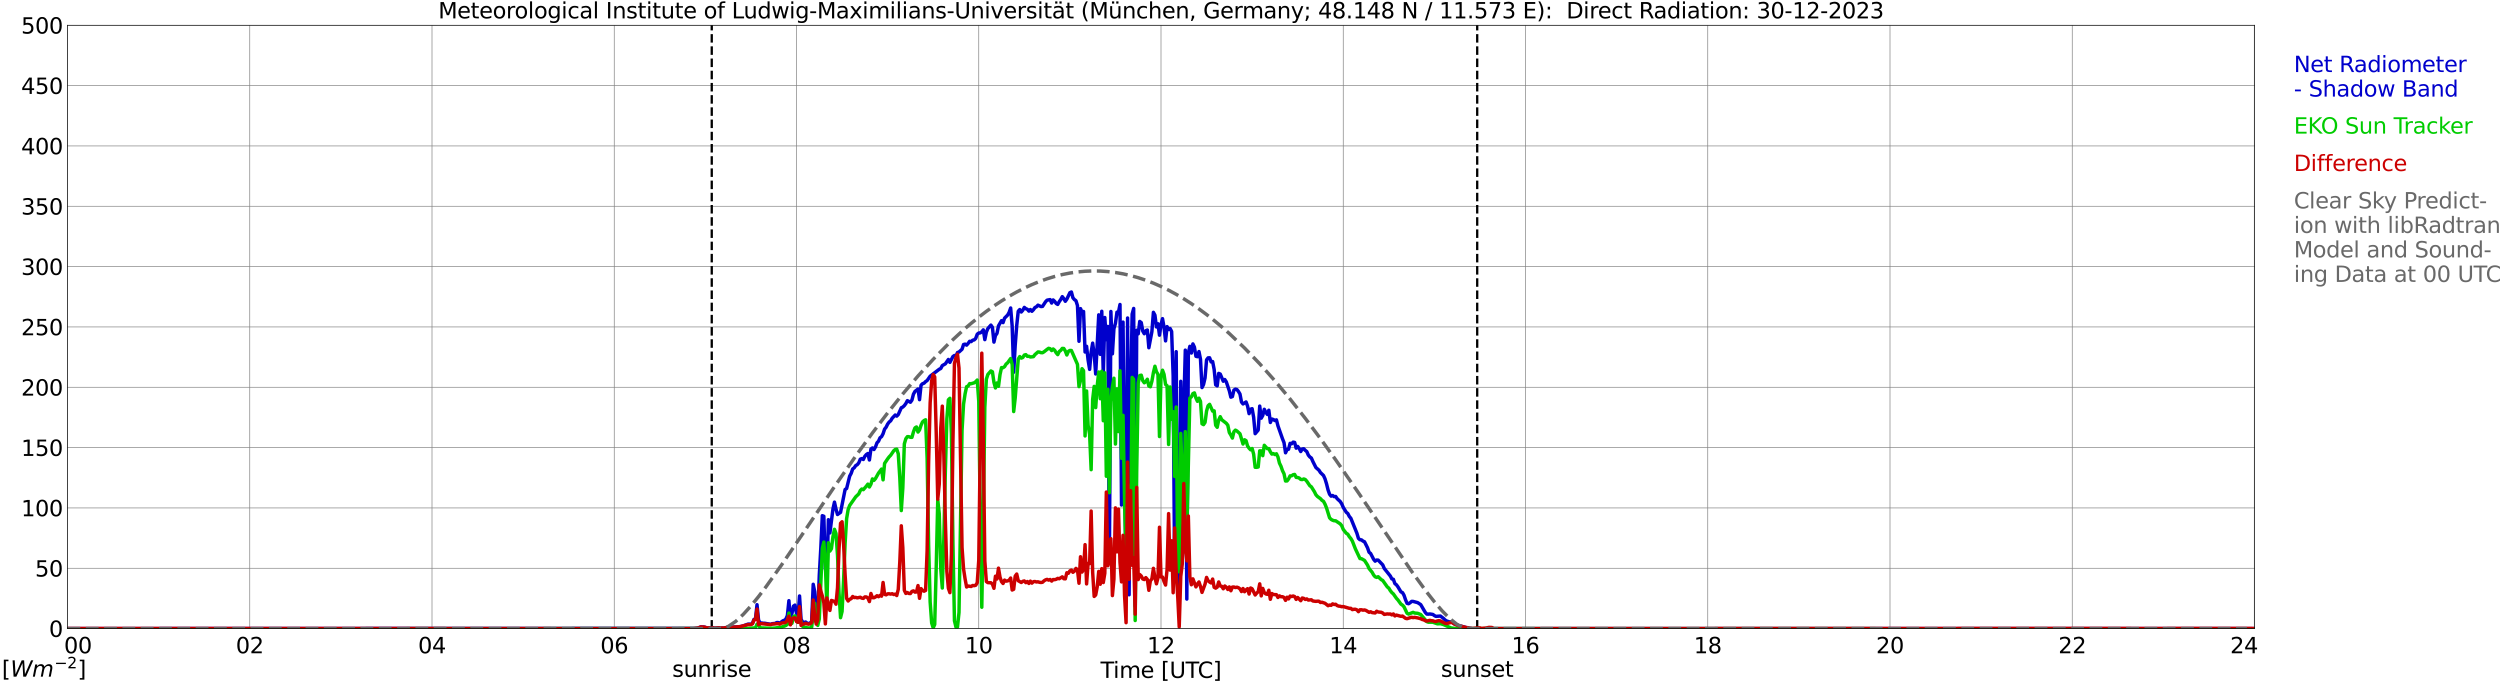
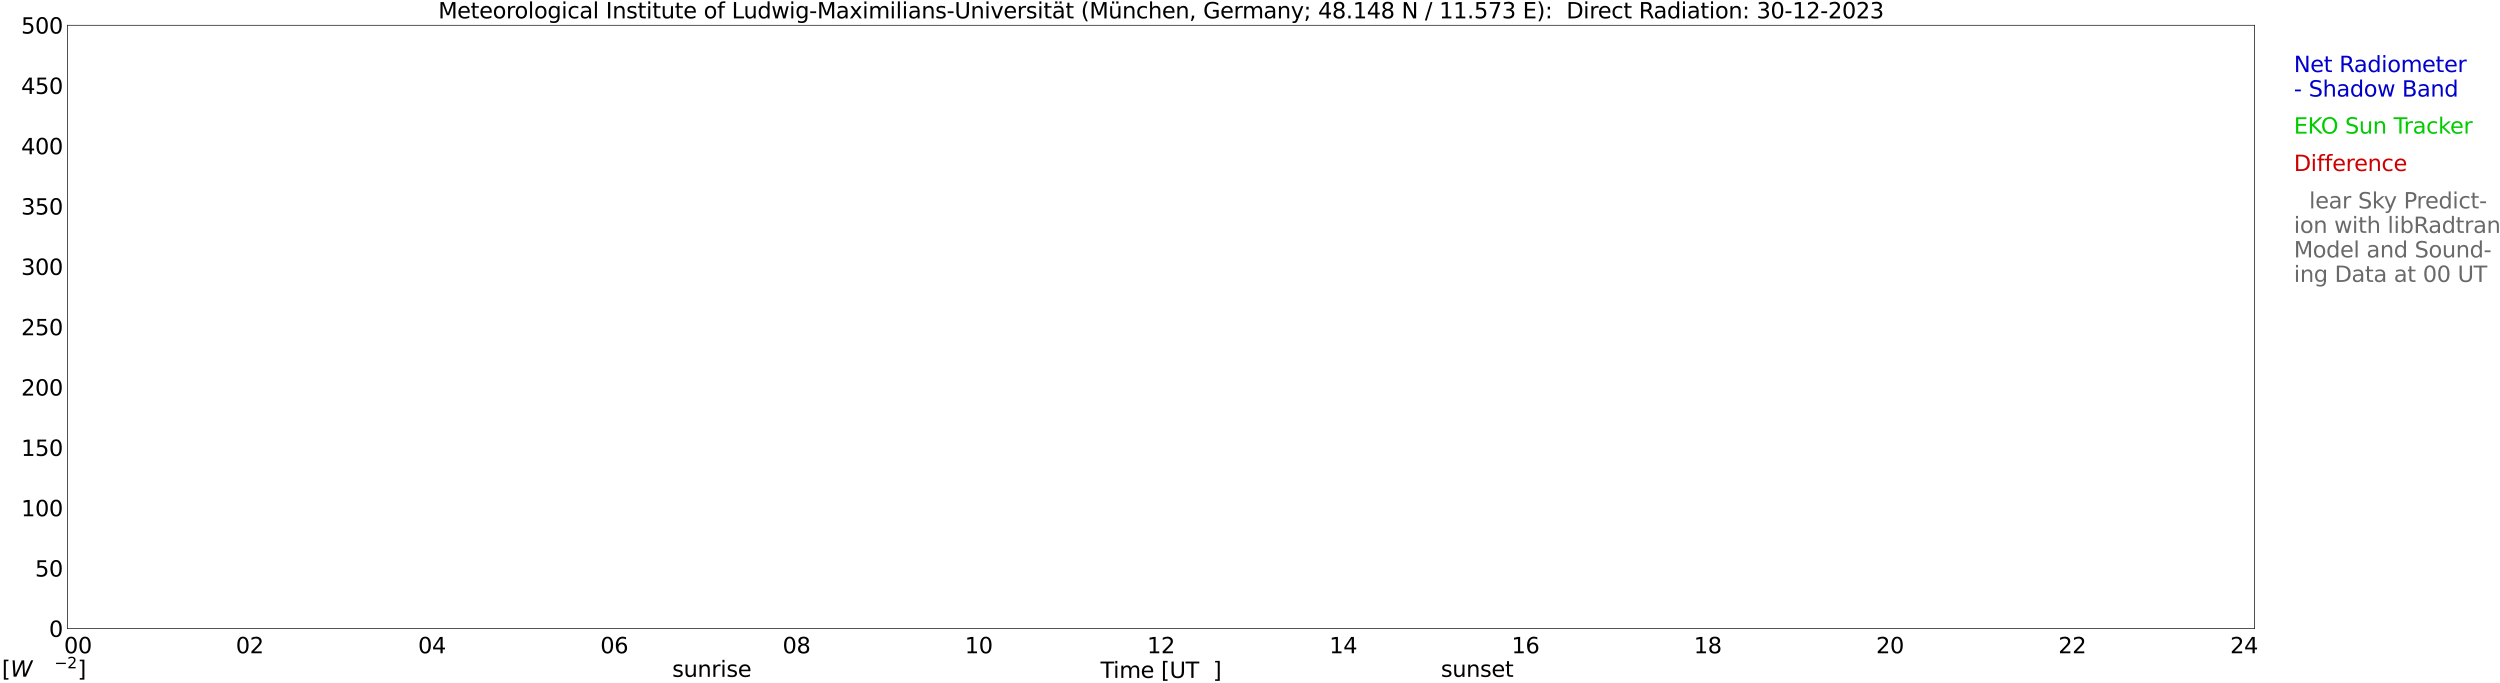
<svg xmlns="http://www.w3.org/2000/svg" xmlns:xlink="http://www.w3.org/1999/xlink" width="1085.4pt" height="296.64pt" viewBox="0 0 1085.4 296.64" version="1.1">
  <defs>
    <style type="text/css">*{stroke-linejoin: round; stroke-linecap: butt}</style>
  </defs>
  <g id="figure_1">
    <g id="patch_1">
-       <path d="M 0 296.64  L 1085.4 296.64  L 1085.4 0  L 0 0  z " style="fill: #ffffff" />
+       <path d="M 0 296.64  L 1085.4 296.64  L 1085.4 0  L 0 0  " style="fill: #ffffff" />
    </g>
    <g id="axes_1">
      <g id="patch_2">
        <path d="M 29.306 272.909  L 978.814 272.909  L 978.814 10.976  L 29.306 10.976  z " style="fill: #ffffff" />
      </g>
      <g id="patch_3">
        <path d="M 978.814 272.909  L 978.814 272.909  L 978.814 10.976  L 978.814 10.976  z " clip-path="url(#pd0c619b3bf)" style="fill: #d3d3d3; opacity: 0.25; stroke: #d3d3d3; stroke-linejoin: miter" />
      </g>
      <g id="matplotlib.axis_1">
        <g id="xtick_1">
          <g id="line2d_1">
            <path d="M 29.306 272.909  L 29.306 10.976  " clip-path="url(#pd0c619b3bf)" style="fill: none; stroke: #808080; stroke-width: 0.3; stroke-linecap: square" />
          </g>
          <g id="line2d_2" />
          <g id="text_1">
            <g transform="translate(18.733 283.627) scale(0.095 -0.095)">
              <defs>
                <path id="DejaVuSans-20" transform="scale(0.016)" />
                <path id="DejaVuSans-30" d="M 2034 4250  Q 1547 4250 1301 3770  Q 1056 3291 1056 2328  Q 1056 1369 1301 889  Q 1547 409 2034 409  Q 2525 409 2770 889  Q 3016 1369 3016 2328  Q 3016 3291 2770 3770  Q 2525 4250 2034 4250  z M 2034 4750  Q 2819 4750 3233 4129  Q 3647 3509 3647 2328  Q 3647 1150 3233 529  Q 2819 -91 2034 -91  Q 1250 -91 836 529  Q 422 1150 422 2328  Q 422 3509 836 4129  Q 1250 4750 2034 4750  z " transform="scale(0.016)" />
              </defs>
              <use xlink:href="#DejaVuSans-20" />
              <use xlink:href="#DejaVuSans-20" transform="translate(31.787 0)" />
              <use xlink:href="#DejaVuSans-20" transform="translate(63.574 0)" />
              <use xlink:href="#DejaVuSans-30" transform="translate(95.361 0)" />
              <use xlink:href="#DejaVuSans-30" transform="translate(158.984 0)" />
            </g>
          </g>
        </g>
        <g id="xtick_2">
          <g id="line2d_3">
            <path d="M 108.431 272.909  L 108.431 10.976  " clip-path="url(#pd0c619b3bf)" style="fill: none; stroke: #808080; stroke-width: 0.3; stroke-linecap: square" />
          </g>
          <g id="line2d_4" />
          <g id="text_2">
            <g transform="translate(102.387 283.627) scale(0.095 -0.095)">
              <defs>
                <path id="DejaVuSans-32" d="M 1228 531  L 3431 531  L 3431 0  L 469 0  L 469 531  Q 828 903 1448 1529  Q 2069 2156 2228 2338  Q 2531 2678 2651 2914  Q 2772 3150 2772 3378  Q 2772 3750 2511 3984  Q 2250 4219 1831 4219  Q 1534 4219 1204 4116  Q 875 4013 500 3803  L 500 4441  Q 881 4594 1212 4672  Q 1544 4750 1819 4750  Q 2544 4750 2975 4387  Q 3406 4025 3406 3419  Q 3406 3131 3298 2873  Q 3191 2616 2906 2266  Q 2828 2175 2409 1742  Q 1991 1309 1228 531  z " transform="scale(0.016)" />
              </defs>
              <use xlink:href="#DejaVuSans-30" />
              <use xlink:href="#DejaVuSans-32" transform="translate(63.623 0)" />
            </g>
          </g>
        </g>
        <g id="xtick_3">
          <g id="line2d_5">
            <path d="M 187.557 272.909  L 187.557 10.976  " clip-path="url(#pd0c619b3bf)" style="fill: none; stroke: #808080; stroke-width: 0.3; stroke-linecap: square" />
          </g>
          <g id="line2d_6" />
          <g id="text_3">
            <g transform="translate(181.513 283.627) scale(0.095 -0.095)">
              <defs>
                <path id="DejaVuSans-34" d="M 2419 4116  L 825 1625  L 2419 1625  L 2419 4116  z M 2253 4666  L 3047 4666  L 3047 1625  L 3713 1625  L 3713 1100  L 3047 1100  L 3047 0  L 2419 0  L 2419 1100  L 313 1100  L 313 1709  L 2253 4666  z " transform="scale(0.016)" />
              </defs>
              <use xlink:href="#DejaVuSans-30" />
              <use xlink:href="#DejaVuSans-34" transform="translate(63.623 0)" />
            </g>
          </g>
        </g>
        <g id="xtick_4">
          <g id="line2d_7">
            <path d="M 266.683 272.909  L 266.683 10.976  " clip-path="url(#pd0c619b3bf)" style="fill: none; stroke: #808080; stroke-width: 0.3; stroke-linecap: square" />
          </g>
          <g id="line2d_8" />
          <g id="text_4">
            <g transform="translate(260.638 283.627) scale(0.095 -0.095)">
              <defs>
                <path id="DejaVuSans-36" d="M 2113 2584  Q 1688 2584 1439 2293  Q 1191 2003 1191 1497  Q 1191 994 1439 701  Q 1688 409 2113 409  Q 2538 409 2786 701  Q 3034 994 3034 1497  Q 3034 2003 2786 2293  Q 2538 2584 2113 2584  z M 3366 4563  L 3366 3988  Q 3128 4100 2886 4159  Q 2644 4219 2406 4219  Q 1781 4219 1451 3797  Q 1122 3375 1075 2522  Q 1259 2794 1537 2939  Q 1816 3084 2150 3084  Q 2853 3084 3261 2657  Q 3669 2231 3669 1497  Q 3669 778 3244 343  Q 2819 -91 2113 -91  Q 1303 -91 875 529  Q 447 1150 447 2328  Q 447 3434 972 4092  Q 1497 4750 2381 4750  Q 2619 4750 2861 4703  Q 3103 4656 3366 4563  z " transform="scale(0.016)" />
              </defs>
              <use xlink:href="#DejaVuSans-30" />
              <use xlink:href="#DejaVuSans-36" transform="translate(63.623 0)" />
            </g>
          </g>
        </g>
        <g id="xtick_5">
          <g id="line2d_9">
            <path d="M 345.808 272.909  L 345.808 10.976  " clip-path="url(#pd0c619b3bf)" style="fill: none; stroke: #808080; stroke-width: 0.3; stroke-linecap: square" />
          </g>
          <g id="line2d_10" />
          <g id="text_5">
            <g transform="translate(339.764 283.627) scale(0.095 -0.095)">
              <defs>
                <path id="DejaVuSans-38" d="M 2034 2216  Q 1584 2216 1326 1975  Q 1069 1734 1069 1313  Q 1069 891 1326 650  Q 1584 409 2034 409  Q 2484 409 2743 651  Q 3003 894 3003 1313  Q 3003 1734 2745 1975  Q 2488 2216 2034 2216  z M 1403 2484  Q 997 2584 770 2862  Q 544 3141 544 3541  Q 544 4100 942 4425  Q 1341 4750 2034 4750  Q 2731 4750 3128 4425  Q 3525 4100 3525 3541  Q 3525 3141 3298 2862  Q 3072 2584 2669 2484  Q 3125 2378 3379 2068  Q 3634 1759 3634 1313  Q 3634 634 3220 271  Q 2806 -91 2034 -91  Q 1263 -91 848 271  Q 434 634 434 1313  Q 434 1759 690 2068  Q 947 2378 1403 2484  z M 1172 3481  Q 1172 3119 1398 2916  Q 1625 2713 2034 2713  Q 2441 2713 2670 2916  Q 2900 3119 2900 3481  Q 2900 3844 2670 4047  Q 2441 4250 2034 4250  Q 1625 4250 1398 4047  Q 1172 3844 1172 3481  z " transform="scale(0.016)" />
              </defs>
              <use xlink:href="#DejaVuSans-30" />
              <use xlink:href="#DejaVuSans-38" transform="translate(63.623 0)" />
            </g>
          </g>
        </g>
        <g id="xtick_6">
          <g id="line2d_11">
            <path d="M 424.934 272.909  L 424.934 10.976  " clip-path="url(#pd0c619b3bf)" style="fill: none; stroke: #808080; stroke-width: 0.3; stroke-linecap: square" />
          </g>
          <g id="line2d_12" />
          <g id="text_6">
            <g transform="translate(418.89 283.627) scale(0.095 -0.095)">
              <defs>
                <path id="DejaVuSans-31" d="M 794 531  L 1825 531  L 1825 4091  L 703 3866  L 703 4441  L 1819 4666  L 2450 4666  L 2450 531  L 3481 531  L 3481 0  L 794 0  L 794 531  z " transform="scale(0.016)" />
              </defs>
              <use xlink:href="#DejaVuSans-31" />
              <use xlink:href="#DejaVuSans-30" transform="translate(63.623 0)" />
            </g>
          </g>
        </g>
        <g id="xtick_7">
          <g id="line2d_13">
            <path d="M 504.06 272.909  L 504.06 10.976  " clip-path="url(#pd0c619b3bf)" style="fill: none; stroke: #808080; stroke-width: 0.3; stroke-linecap: square" />
          </g>
          <g id="line2d_14" />
          <g id="text_7">
            <g transform="translate(498.015 283.627) scale(0.095 -0.095)">
              <use xlink:href="#DejaVuSans-31" />
              <use xlink:href="#DejaVuSans-32" transform="translate(63.623 0)" />
            </g>
          </g>
        </g>
        <g id="xtick_8">
          <g id="line2d_15">
            <path d="M 583.185 272.909  L 583.185 10.976  " clip-path="url(#pd0c619b3bf)" style="fill: none; stroke: #808080; stroke-width: 0.3; stroke-linecap: square" />
          </g>
          <g id="line2d_16" />
          <g id="text_8">
            <g transform="translate(577.141 283.627) scale(0.095 -0.095)">
              <use xlink:href="#DejaVuSans-31" />
              <use xlink:href="#DejaVuSans-34" transform="translate(63.623 0)" />
            </g>
          </g>
        </g>
        <g id="xtick_9">
          <g id="line2d_17">
            <path d="M 662.311 272.909  L 662.311 10.976  " clip-path="url(#pd0c619b3bf)" style="fill: none; stroke: #808080; stroke-width: 0.3; stroke-linecap: square" />
          </g>
          <g id="line2d_18" />
          <g id="text_9">
            <g transform="translate(656.267 283.627) scale(0.095 -0.095)">
              <use xlink:href="#DejaVuSans-31" />
              <use xlink:href="#DejaVuSans-36" transform="translate(63.623 0)" />
            </g>
          </g>
        </g>
        <g id="xtick_10">
          <g id="line2d_19">
            <path d="M 741.437 272.909  L 741.437 10.976  " clip-path="url(#pd0c619b3bf)" style="fill: none; stroke: #808080; stroke-width: 0.3; stroke-linecap: square" />
          </g>
          <g id="line2d_20" />
          <g id="text_10">
            <g transform="translate(735.392 283.627) scale(0.095 -0.095)">
              <use xlink:href="#DejaVuSans-31" />
              <use xlink:href="#DejaVuSans-38" transform="translate(63.623 0)" />
            </g>
          </g>
        </g>
        <g id="xtick_11">
          <g id="line2d_21">
            <path d="M 820.562 272.909  L 820.562 10.976  " clip-path="url(#pd0c619b3bf)" style="fill: none; stroke: #808080; stroke-width: 0.3; stroke-linecap: square" />
          </g>
          <g id="line2d_22" />
          <g id="text_11">
            <g transform="translate(814.518 283.627) scale(0.095 -0.095)">
              <use xlink:href="#DejaVuSans-32" />
              <use xlink:href="#DejaVuSans-30" transform="translate(63.623 0)" />
            </g>
          </g>
        </g>
        <g id="xtick_12">
          <g id="line2d_23">
            <path d="M 899.688 272.909  L 899.688 10.976  " clip-path="url(#pd0c619b3bf)" style="fill: none; stroke: #808080; stroke-width: 0.3; stroke-linecap: square" />
          </g>
          <g id="line2d_24" />
          <g id="text_12">
            <g transform="translate(893.644 283.627) scale(0.095 -0.095)">
              <use xlink:href="#DejaVuSans-32" />
              <use xlink:href="#DejaVuSans-32" transform="translate(63.623 0)" />
            </g>
          </g>
        </g>
        <g id="xtick_13">
          <g id="line2d_25">
            <path d="M 978.814 272.909  L 978.814 10.976  " clip-path="url(#pd0c619b3bf)" style="fill: none; stroke: #808080; stroke-width: 0.3; stroke-linecap: square" />
          </g>
          <g id="line2d_26" />
          <g id="text_13">
            <g transform="translate(968.241 283.627) scale(0.095 -0.095)">
              <use xlink:href="#DejaVuSans-32" />
              <use xlink:href="#DejaVuSans-34" transform="translate(63.623 0)" />
              <use xlink:href="#DejaVuSans-20" transform="translate(127.246 0)" />
              <use xlink:href="#DejaVuSans-20" transform="translate(159.033 0)" />
              <use xlink:href="#DejaVuSans-20" transform="translate(190.82 0)" />
            </g>
          </g>
        </g>
        <g id="text_14">
          <g transform="translate(477.806 294.322) scale(0.095 -0.095)">
            <defs>
              <path id="DejaVuSans-54" d="M -19 4666  L 3928 4666  L 3928 4134  L 2272 4134  L 2272 0  L 1638 0  L 1638 4134  L -19 4134  L -19 4666  z " transform="scale(0.016)" />
              <path id="DejaVuSans-69" d="M 603 3500  L 1178 3500  L 1178 0  L 603 0  L 603 3500  z M 603 4863  L 1178 4863  L 1178 4134  L 603 4134  L 603 4863  z " transform="scale(0.016)" />
              <path id="DejaVuSans-6d" d="M 3328 2828  Q 3544 3216 3844 3400  Q 4144 3584 4550 3584  Q 5097 3584 5394 3201  Q 5691 2819 5691 2113  L 5691 0  L 5113 0  L 5113 2094  Q 5113 2597 4934 2840  Q 4756 3084 4391 3084  Q 3944 3084 3684 2787  Q 3425 2491 3425 1978  L 3425 0  L 2847 0  L 2847 2094  Q 2847 2600 2669 2842  Q 2491 3084 2119 3084  Q 1678 3084 1418 2786  Q 1159 2488 1159 1978  L 1159 0  L 581 0  L 581 3500  L 1159 3500  L 1159 2956  Q 1356 3278 1631 3431  Q 1906 3584 2284 3584  Q 2666 3584 2933 3390  Q 3200 3197 3328 2828  z " transform="scale(0.016)" />
              <path id="DejaVuSans-65" d="M 3597 1894  L 3597 1613  L 953 1613  Q 991 1019 1311 708  Q 1631 397 2203 397  Q 2534 397 2845 478  Q 3156 559 3463 722  L 3463 178  Q 3153 47 2828 -22  Q 2503 -91 2169 -91  Q 1331 -91 842 396  Q 353 884 353 1716  Q 353 2575 817 3079  Q 1281 3584 2069 3584  Q 2775 3584 3186 3129  Q 3597 2675 3597 1894  z M 3022 2063  Q 3016 2534 2758 2815  Q 2500 3097 2075 3097  Q 1594 3097 1305 2825  Q 1016 2553 972 2059  L 3022 2063  z " transform="scale(0.016)" />
              <path id="DejaVuSans-5b" d="M 550 4863  L 1875 4863  L 1875 4416  L 1125 4416  L 1125 -397  L 1875 -397  L 1875 -844  L 550 -844  L 550 4863  z " transform="scale(0.016)" />
              <path id="DejaVuSans-55" d="M 556 4666  L 1191 4666  L 1191 1831  Q 1191 1081 1462 751  Q 1734 422 2344 422  Q 2950 422 3222 751  Q 3494 1081 3494 1831  L 3494 4666  L 4128 4666  L 4128 1753  Q 4128 841 3676 375  Q 3225 -91 2344 -91  Q 1459 -91 1007 375  Q 556 841 556 1753  L 556 4666  z " transform="scale(0.016)" />
-               <path id="DejaVuSans-43" d="M 4122 4306  L 4122 3641  Q 3803 3938 3442 4084  Q 3081 4231 2675 4231  Q 1875 4231 1450 3742  Q 1025 3253 1025 2328  Q 1025 1406 1450 917  Q 1875 428 2675 428  Q 3081 428 3442 575  Q 3803 722 4122 1019  L 4122 359  Q 3791 134 3420 21  Q 3050 -91 2638 -91  Q 1578 -91 968 557  Q 359 1206 359 2328  Q 359 3453 968 4101  Q 1578 4750 2638 4750  Q 3056 4750 3426 4639  Q 3797 4528 4122 4306  z " transform="scale(0.016)" />
              <path id="DejaVuSans-5d" d="M 1947 4863  L 1947 -844  L 622 -844  L 622 -397  L 1369 -397  L 1369 4416  L 622 4416  L 622 4863  L 1947 4863  z " transform="scale(0.016)" />
            </defs>
            <use xlink:href="#DejaVuSans-54" />
            <use xlink:href="#DejaVuSans-69" transform="translate(57.959 0)" />
            <use xlink:href="#DejaVuSans-6d" transform="translate(85.742 0)" />
            <use xlink:href="#DejaVuSans-65" transform="translate(183.154 0)" />
            <use xlink:href="#DejaVuSans-20" transform="translate(244.678 0)" />
            <use xlink:href="#DejaVuSans-5b" transform="translate(276.465 0)" />
            <use xlink:href="#DejaVuSans-55" transform="translate(315.479 0)" />
            <use xlink:href="#DejaVuSans-54" transform="translate(388.672 0)" />
            <use xlink:href="#DejaVuSans-43" transform="translate(443.881 0)" />
            <use xlink:href="#DejaVuSans-5d" transform="translate(513.705 0)" />
          </g>
        </g>
      </g>
      <g id="matplotlib.axis_2">
        <g id="ytick_1">
          <g id="line2d_27">
            <path d="M 29.306 272.909  L 978.814 272.909  " clip-path="url(#pd0c619b3bf)" style="fill: none; stroke: #808080; stroke-width: 0.3; stroke-linecap: square" />
          </g>
          <g id="line2d_28" />
          <g id="text_15">
            <g transform="translate(21.261 276.518) scale(0.095 -0.095)">
              <use xlink:href="#DejaVuSans-30" />
            </g>
          </g>
        </g>
        <g id="ytick_2">
          <g id="line2d_29">
            <path d="M 29.306 246.715  L 978.814 246.715  " clip-path="url(#pd0c619b3bf)" style="fill: none; stroke: #808080; stroke-width: 0.3; stroke-linecap: square" />
          </g>
          <g id="line2d_30" />
          <g id="text_16">
            <g transform="translate(15.217 250.325) scale(0.095 -0.095)">
              <defs>
                <path id="DejaVuSans-35" d="M 691 4666  L 3169 4666  L 3169 4134  L 1269 4134  L 1269 2991  Q 1406 3038 1543 3061  Q 1681 3084 1819 3084  Q 2600 3084 3056 2656  Q 3513 2228 3513 1497  Q 3513 744 3044 326  Q 2575 -91 1722 -91  Q 1428 -91 1123 -41  Q 819 9 494 109  L 494 744  Q 775 591 1075 516  Q 1375 441 1709 441  Q 2250 441 2565 725  Q 2881 1009 2881 1497  Q 2881 1984 2565 2268  Q 2250 2553 1709 2553  Q 1456 2553 1204 2497  Q 953 2441 691 2322  L 691 4666  z " transform="scale(0.016)" />
              </defs>
              <use xlink:href="#DejaVuSans-35" />
              <use xlink:href="#DejaVuSans-30" transform="translate(63.623 0)" />
            </g>
          </g>
        </g>
        <g id="ytick_3">
          <g id="line2d_31">
            <path d="M 29.306 220.522  L 978.814 220.522  " clip-path="url(#pd0c619b3bf)" style="fill: none; stroke: #808080; stroke-width: 0.3; stroke-linecap: square" />
          </g>
          <g id="line2d_32" />
          <g id="text_17">
            <g transform="translate(9.173 224.131) scale(0.095 -0.095)">
              <use xlink:href="#DejaVuSans-31" />
              <use xlink:href="#DejaVuSans-30" transform="translate(63.623 0)" />
              <use xlink:href="#DejaVuSans-30" transform="translate(127.246 0)" />
            </g>
          </g>
        </g>
        <g id="ytick_4">
          <g id="line2d_33">
            <path d="M 29.306 194.329  L 978.814 194.329  " clip-path="url(#pd0c619b3bf)" style="fill: none; stroke: #808080; stroke-width: 0.3; stroke-linecap: square" />
          </g>
          <g id="line2d_34" />
          <g id="text_18">
            <g transform="translate(9.173 197.938) scale(0.095 -0.095)">
              <use xlink:href="#DejaVuSans-31" />
              <use xlink:href="#DejaVuSans-35" transform="translate(63.623 0)" />
              <use xlink:href="#DejaVuSans-30" transform="translate(127.246 0)" />
            </g>
          </g>
        </g>
        <g id="ytick_5">
          <g id="line2d_35">
            <path d="M 29.306 168.136  L 978.814 168.136  " clip-path="url(#pd0c619b3bf)" style="fill: none; stroke: #808080; stroke-width: 0.3; stroke-linecap: square" />
          </g>
          <g id="line2d_36" />
          <g id="text_19">
            <g transform="translate(9.173 171.745) scale(0.095 -0.095)">
              <use xlink:href="#DejaVuSans-32" />
              <use xlink:href="#DejaVuSans-30" transform="translate(63.623 0)" />
              <use xlink:href="#DejaVuSans-30" transform="translate(127.246 0)" />
            </g>
          </g>
        </g>
        <g id="ytick_6">
          <g id="line2d_37">
            <path d="M 29.306 141.942  L 978.814 141.942  " clip-path="url(#pd0c619b3bf)" style="fill: none; stroke: #808080; stroke-width: 0.3; stroke-linecap: square" />
          </g>
          <g id="line2d_38" />
          <g id="text_20">
            <g transform="translate(9.173 145.551) scale(0.095 -0.095)">
              <use xlink:href="#DejaVuSans-32" />
              <use xlink:href="#DejaVuSans-35" transform="translate(63.623 0)" />
              <use xlink:href="#DejaVuSans-30" transform="translate(127.246 0)" />
            </g>
          </g>
        </g>
        <g id="ytick_7">
          <g id="line2d_39">
            <path d="M 29.306 115.749  L 978.814 115.749  " clip-path="url(#pd0c619b3bf)" style="fill: none; stroke: #808080; stroke-width: 0.3; stroke-linecap: square" />
          </g>
          <g id="line2d_40" />
          <g id="text_21">
            <g transform="translate(9.173 119.358) scale(0.095 -0.095)">
              <defs>
                <path id="DejaVuSans-33" d="M 2597 2516  Q 3050 2419 3304 2112  Q 3559 1806 3559 1356  Q 3559 666 3084 287  Q 2609 -91 1734 -91  Q 1441 -91 1130 -33  Q 819 25 488 141  L 488 750  Q 750 597 1062 519  Q 1375 441 1716 441  Q 2309 441 2620 675  Q 2931 909 2931 1356  Q 2931 1769 2642 2001  Q 2353 2234 1838 2234  L 1294 2234  L 1294 2753  L 1863 2753  Q 2328 2753 2575 2939  Q 2822 3125 2822 3475  Q 2822 3834 2567 4026  Q 2313 4219 1838 4219  Q 1578 4219 1281 4162  Q 984 4106 628 3988  L 628 4550  Q 988 4650 1302 4700  Q 1616 4750 1894 4750  Q 2613 4750 3031 4423  Q 3450 4097 3450 3541  Q 3450 3153 3228 2886  Q 3006 2619 2597 2516  z " transform="scale(0.016)" />
              </defs>
              <use xlink:href="#DejaVuSans-33" />
              <use xlink:href="#DejaVuSans-30" transform="translate(63.623 0)" />
              <use xlink:href="#DejaVuSans-30" transform="translate(127.246 0)" />
            </g>
          </g>
        </g>
        <g id="ytick_8">
          <g id="line2d_41">
            <path d="M 29.306 89.556  L 978.814 89.556  " clip-path="url(#pd0c619b3bf)" style="fill: none; stroke: #808080; stroke-width: 0.3; stroke-linecap: square" />
          </g>
          <g id="line2d_42" />
          <g id="text_22">
            <g transform="translate(9.173 93.165) scale(0.095 -0.095)">
              <use xlink:href="#DejaVuSans-33" />
              <use xlink:href="#DejaVuSans-35" transform="translate(63.623 0)" />
              <use xlink:href="#DejaVuSans-30" transform="translate(127.246 0)" />
            </g>
          </g>
        </g>
        <g id="ytick_9">
          <g id="line2d_43">
            <path d="M 29.306 63.362  L 978.814 63.362  " clip-path="url(#pd0c619b3bf)" style="fill: none; stroke: #808080; stroke-width: 0.3; stroke-linecap: square" />
          </g>
          <g id="line2d_44" />
          <g id="text_23">
            <g transform="translate(9.173 66.972) scale(0.095 -0.095)">
              <use xlink:href="#DejaVuSans-34" />
              <use xlink:href="#DejaVuSans-30" transform="translate(63.623 0)" />
              <use xlink:href="#DejaVuSans-30" transform="translate(127.246 0)" />
            </g>
          </g>
        </g>
        <g id="ytick_10">
          <g id="line2d_45">
            <path d="M 29.306 37.169  L 978.814 37.169  " clip-path="url(#pd0c619b3bf)" style="fill: none; stroke: #808080; stroke-width: 0.3; stroke-linecap: square" />
          </g>
          <g id="line2d_46" />
          <g id="text_24">
            <g transform="translate(9.173 40.778) scale(0.095 -0.095)">
              <use xlink:href="#DejaVuSans-34" />
              <use xlink:href="#DejaVuSans-35" transform="translate(63.623 0)" />
              <use xlink:href="#DejaVuSans-30" transform="translate(127.246 0)" />
            </g>
          </g>
        </g>
        <g id="ytick_11">
          <g id="line2d_47">
            <path d="M 29.306 10.976  L 978.814 10.976  " clip-path="url(#pd0c619b3bf)" style="fill: none; stroke: #808080; stroke-width: 0.3; stroke-linecap: square" />
          </g>
          <g id="line2d_48" />
          <g id="text_25">
            <g transform="translate(9.173 14.585) scale(0.095 -0.095)">
              <use xlink:href="#DejaVuSans-35" />
              <use xlink:href="#DejaVuSans-30" transform="translate(63.623 0)" />
              <use xlink:href="#DejaVuSans-30" transform="translate(127.246 0)" />
            </g>
          </g>
        </g>
      </g>
      <g id="line2d_49">
        <path d="M 309.015 272.909  L 309.015 10.976  " clip-path="url(#pd0c619b3bf)" style="fill: none; stroke-dasharray: 3.7,1.6; stroke-dashoffset: 0; stroke: #000000" />
      </g>
      <g id="line2d_50">
        <path d="M 641.343 272.909  L 641.343 10.976  " clip-path="url(#pd0c619b3bf)" style="fill: none; stroke-dasharray: 3.7,1.6; stroke-dashoffset: 0; stroke: #000000" />
      </g>
      <g id="line2d_51">
        <path d="M 29.306 272.909  L 301.63 272.82  L 302.949 272.699  L 304.267 272.191  L 305.586 272.228  L 306.246 272.369  L 306.905 272.673  L 307.564 272.553  L 308.883 272.794  L 309.543 272.553  L 310.202 272.767  L 312.18 272.563  L 312.839 272.746  L 313.499 272.642  L 314.158 272.689  L 314.818 272.521  L 321.411 272.044  L 322.73 271.735  L 324.708 270.986  L 326.027 270.981  L 326.686 270.63  L 327.346 268.927  L 328.005 268.645  L 328.665 262.547  L 329.324 269.168  L 329.983 270.504  L 330.643 270.462  L 331.302 270.583  L 331.961 270.583  L 334.599 271.049  L 335.258 270.787  L 336.577 270.661  L 337.236 270.274  L 337.896 270.295  L 338.555 270.578  L 339.874 269.54  L 340.533 269.315  L 341.193 268.786  L 341.852 267.246  L 342.512 260.802  L 343.171 269.027  L 343.83 266.35  L 344.49 263.17  L 345.149 262.725  L 345.808 266.35  L 346.468 267.482  L 347.127 258.749  L 347.787 268.859  L 348.446 269.996  L 349.105 270.295  L 349.765 270.054  L 350.424 270.541  L 351.083 270.74  L 351.743 270.515  L 352.402 269.703  L 353.062 253.678  L 353.721 256.873  L 354.38 268  L 355.04 267.817  L 355.699 249.743  L 356.359 237.972  L 357.018 223.891  L 357.677 224.153  L 358.337 246.862  L 358.996 250.351  L 359.655 225.63  L 360.315 231.366  L 361.634 220.988  L 362.293 218.008  L 362.952 221.025  L 363.612 223.377  L 364.93 222.445  L 366.909 212.518  L 367.568 212.088  L 368.887 206.739  L 369.546 205.503  L 370.206 203.596  L 370.865 203.093  L 371.524 202.14  L 372.184 201.752  L 372.843 200.961  L 373.502 199.363  L 374.162 199.096  L 374.821 199.484  L 375.481 198.106  L 376.14 197.336  L 376.799 196.906  L 377.459 199.704  L 378.118 194.989  L 378.777 194.481  L 379.437 195.162  L 380.096 194.051  L 380.756 192.249  L 381.415 191.558  L 382.074 190.059  L 382.734 189.572  L 383.393 188.315  L 384.053 186.308  L 384.712 185.476  L 385.371 184.134  L 386.031 183.239  L 386.69 182.694  L 387.349 181.578  L 388.668 180.19  L 389.328 180.656  L 389.987 179.985  L 391.306 177.047  L 391.965 176.722  L 392.624 176.093  L 393.284 175.203  L 393.943 173.945  L 395.262 174.637  L 395.921 173.72  L 396.581 171.153  L 397.24 169.938  L 398.559 168.9  L 399.218 173.521  L 399.878 167.255  L 400.537 166.585  L 401.196 166.36  L 401.856 165.673  L 402.515 165.228  L 403.834 163.342  L 407.79 160.304  L 408.45 159.979  L 409.109 158.722  L 410.428 157.967  L 411.746 156.066  L 412.406 157.323  L 413.725 154.787  L 414.384 154.342  L 415.043 154.625  L 415.703 153.064  L 416.362 152.823  L 417.681 151.623  L 418.34 149.575  L 419 149.413  L 419.659 149.837  L 420.318 149.109  L 420.978 148.176  L 421.637 148.312  L 422.297 147.705  L 422.956 147.579  L 423.615 146.914  L 424.275 145.106  L 424.934 144.583  L 425.593 144.52  L 426.253 144.059  L 426.912 143.21  L 427.572 147.448  L 428.231 144.226  L 428.89 142.644  L 430.209 141.146  L 430.869 142.105  L 431.528 148.522  L 432.187 145.688  L 432.847 144.734  L 433.506 141.471  L 434.825 139.213  L 435.484 140.062  L 436.144 138.118  L 437.462 136.798  L 438.122 135.624  L 438.781 133.723  L 439.44 141.502  L 440.1 161.603  L 440.759 150.015  L 441.419 141.324  L 442.078 135.127  L 442.737 134.399  L 443.397 135.457  L 444.056 134.702  L 444.716 133.466  L 445.375 134.027  L 446.034 134.273  L 446.694 135.064  L 447.353 134.393  L 448.012 135.142  L 448.672 134.472  L 449.331 133.518  L 449.991 133.194  L 450.65 132.486  L 451.969 133.105  L 452.628 133.021  L 453.947 131.004  L 454.606 130.312  L 455.925 130.077  L 456.584 131.57  L 457.244 130.229  L 457.903 130.852  L 458.563 131.779  L 459.222 132.162  L 459.881 130.967  L 460.541 130.03  L 461.2 128.798  L 461.859 129.652  L 462.519 130.805  L 463.178 129.878  L 464.497 127.08  L 465.156 126.776  L 465.816 129.291  L 466.475 130.077  L 467.134 130.543  L 467.794 132.67  L 468.453 148.166  L 469.113 133.995  L 469.772 135.535  L 470.431 135.242  L 471.091 152.823  L 471.75 150.356  L 472.409 156.328  L 473.069 160.361  L 473.728 152.886  L 474.388 148.978  L 475.047 153.797  L 475.706 162.368  L 477.025 136.693  L 477.685 153.85  L 478.344 135.148  L 479.003 162.672  L 479.663 137.856  L 480.322 147.49  L 480.981 141.722  L 481.641 243.955  L 482.3 135.237  L 482.96 153.614  L 483.619 142.739  L 484.278 140.381  L 484.938 135.53  L 485.597 135.52  L 486.256 132.204  L 486.916 219.26  L 487.575 139.842  L 488.235 203.24  L 488.894 247.365  L 489.553 138.066  L 490.213 258.225  L 490.872 170.823  L 491.532 136.384  L 492.191 133.927  L 492.85 263.133  L 493.51 143.388  L 494.169 144.944  L 494.828 139.569  L 495.488 140.067  L 496.147 143.739  L 496.807 144.892  L 497.466 143.577  L 498.125 143.278  L 498.785 150.968  L 500.103 143.959  L 500.763 135.598  L 501.422 136.829  L 502.082 141.953  L 502.741 140.559  L 503.4 145.525  L 504.06 140.963  L 504.719 138.349  L 505.379 142.078  L 506.038 147.998  L 506.697 141.801  L 507.357 143.048  L 508.016 142.629  L 508.675 143.917  L 509.335 163.169  L 509.994 250.519  L 510.654 152.687  L 511.313 254.835  L 511.972 247.507  L 512.632 165.558  L 513.291 234.027  L 513.95 176.58  L 514.61 152.021  L 515.269 260.095  L 515.929 153.226  L 516.588 150.361  L 517.247 153.273  L 517.907 149.313  L 518.566 150.712  L 519.226 154.693  L 519.885 154.861  L 520.544 152.629  L 521.204 155.961  L 521.863 168.267  L 522.522 166.946  L 523.182 164.091  L 523.841 156.244  L 524.501 155.374  L 525.16 155.338  L 525.819 157.124  L 526.479 156.982  L 527.138 160.429  L 527.797 167.072  L 528.457 167.528  L 529.116 162.116  L 529.776 162.399  L 531.094 165.506  L 531.754 164.778  L 532.413 165.81  L 533.732 169.702  L 534.391 172.436  L 535.051 172.175  L 535.71 169.377  L 536.369 168.953  L 537.029 169.131  L 537.688 169.964  L 538.348 171.08  L 539.007 174.542  L 539.666 175.37  L 540.985 174.516  L 541.644 176.303  L 542.304 179.582  L 542.963 177.659  L 543.623 177.434  L 544.282 181.164  L 544.941 188.278  L 546.26 186.717  L 546.919 176.308  L 547.579 181.552  L 548.238 180.394  L 548.898 177.701  L 549.557 179.001  L 550.216 179.917  L 550.876 178.115  L 551.535 183.422  L 552.195 181.924  L 552.854 182.149  L 553.513 182.589  L 554.173 182.29  L 554.832 184.884  L 556.81 190.515  L 557.47 192.181  L 558.129 196.581  L 558.788 195.178  L 559.448 195.036  L 560.107 192.485  L 560.766 192.668  L 561.426 191.961  L 562.085 192.081  L 562.745 194.575  L 563.404 193.826  L 564.063 194.737  L 564.723 196.037  L 565.382 194.942  L 566.042 194.837  L 566.701 195.529  L 567.36 196.058  L 568.02 197.577  L 568.679 198.389  L 569.338 198.85  L 569.998 200.369  L 571.317 202.988  L 572.635 204.141  L 573.295 205.173  L 574.613 206.451  L 575.273 207.913  L 575.932 210.076  L 576.592 212.727  L 577.251 214.576  L 577.91 215.399  L 578.57 215.137  L 579.229 215.624  L 579.889 215.545  L 580.548 216.52  L 581.867 217.74  L 582.526 218.757  L 583.185 220.292  L 584.504 222.403  L 585.164 222.948  L 585.823 224.226  L 586.482 225.012  L 589.12 231.523  L 589.779 233.734  L 590.439 234.342  L 591.098 234.384  L 591.757 234.928  L 592.417 235.217  L 593.736 237.867  L 594.395 239.774  L 595.054 240.282  L 596.373 242.818  L 597.032 243.63  L 597.692 243.143  L 598.351 243.185  L 600.329 245.254  L 600.989 246.794  L 603.626 250.089  L 604.286 251.341  L 604.945 251.504  L 605.604 253.374  L 606.264 253.882  L 606.923 254.778  L 608.242 256.983  L 608.901 257.271  L 609.561 258.429  L 610.22 260.373  L 610.879 261.934  L 611.539 262.117  L 612.198 261.693  L 612.858 261.111  L 613.517 261.111  L 615.495 261.64  L 616.814 262.494  L 618.792 265.884  L 619.451 266.596  L 620.111 266.638  L 620.77 266.56  L 622.089 266.764  L 622.748 267.256  L 623.408 267.602  L 625.386 267.461  L 626.705 268.477  L 627.364 269.153  L 628.023 269.582  L 629.342 270.028  L 630.001 269.949  L 630.661 270.237  L 631.32 270.766  L 633.298 271.62  L 634.617 271.929  L 636.595 272.464  L 637.255 272.526  L 637.914 272.773  L 638.573 272.815  L 639.892 273.061  L 640.552 273.16  L 641.211 273.139  L 641.87 273.244  L 642.53 273.218  L 643.189 272.982  L 645.167 273.165  L 646.486 273.448  L 647.805 273.38  L 648.464 272.909  L 978.154 272.909  L 978.154 272.909  " clip-path="url(#pd0c619b3bf)" style="fill: none; stroke: #0000cc; stroke-width: 1.5; stroke-linecap: square" />
      </g>
      <g id="line2d_52">
        <path d="M 28.646 272.957  L 39.197 272.992  L 43.812 273.037  L 47.109 272.996  L 55.022 273  L 57.659 272.978  L 63.594 272.998  L 101.178 272.969  L 115.025 272.983  L 119.641 272.976  L 132.169 272.977  L 149.972 272.961  L 156.566 272.979  L 161.841 272.959  L 167.776 272.957  L 323.39 272.881  L 326.027 272.73  L 328.005 272.574  L 328.665 271.012  L 329.324 270.89  L 329.983 272.605  L 333.28 272.715  L 335.258 272.753  L 336.577 272.664  L 337.896 272.451  L 338.555 272.486  L 339.215 272.4  L 339.874 271.995  L 340.533 271.864  L 341.193 271.56  L 341.852 271.045  L 342.512 266.183  L 343.171 270.648  L 343.83 270.608  L 344.49 267.763  L 345.149 267.394  L 345.808 269.411  L 346.468 270.192  L 347.127 268.272  L 348.446 271.905  L 349.105 272.282  L 349.765 272.362  L 350.424 272.58  L 351.083 272.661  L 351.743 272.618  L 352.402 272.288  L 353.062 266.086  L 353.721 261.941  L 354.38 269.959  L 355.04 271.52  L 355.699 268.735  L 357.018 238.05  L 357.677 235.35  L 358.337 244.831  L 358.996 263.644  L 359.655 235.649  L 360.315 239.252  L 360.974 238.212  L 361.634 232.971  L 362.293 229.805  L 362.952 231.619  L 363.612 241.089  L 364.271 257.422  L 364.93 268.165  L 365.59 265.465  L 366.249 251.942  L 366.909 235.948  L 367.568 225.165  L 368.227 221.255  L 368.887 219.454  L 371.524 215.692  L 372.843 214.436  L 373.502 212.975  L 374.162 212.314  L 374.821 212.593  L 376.14 211.069  L 376.799 210.196  L 377.459 211.428  L 378.118 210.231  L 378.777 207.927  L 379.437 208.544  L 380.096 207.778  L 381.415 205.399  L 382.734 203.654  L 383.393 208.328  L 384.053 201.184  L 385.371 199.226  L 386.031 198.351  L 386.69 197.665  L 388.009 195.728  L 388.668 195.144  L 389.328 195.011  L 389.987 197.02  L 390.646 207.292  L 391.306 221.669  L 391.965 211.908  L 392.624 192.724  L 393.284 190.471  L 393.943 189.584  L 394.603 189.594  L 395.262 189.858  L 395.921 189.871  L 396.581 187.527  L 397.24 185.774  L 397.899 185.373  L 398.559 187.576  L 399.218 186.666  L 399.878 184.612  L 400.537 183.182  L 401.196 182.588  L 401.856 182.25  L 402.515 198.983  L 403.175 236.793  L 403.834 261.348  L 404.493 270.469  L 405.153 272.553  L 405.812 271.126  L 406.471 246.205  L 407.131 217.074  L 407.79 223.047  L 408.45 247.112  L 409.109 255.295  L 409.768 234.012  L 410.428 205.018  L 411.087 181.819  L 411.746 173.585  L 412.406 172.929  L 413.065 188.302  L 413.725 236.021  L 414.384 269.509  L 415.043 272.246  L 415.703 272.213  L 416.362 265.888  L 417.681 186.871  L 418.34 175.452  L 419 170.994  L 419.659 167.895  L 420.318 167.592  L 420.978 166.55  L 421.637 166.596  L 422.956 166.206  L 423.615 165.73  L 424.275 165.004  L 424.934 174.24  L 425.593 224.815  L 426.253 263.639  L 426.912 225.391  L 427.572 176.805  L 428.231 164.657  L 428.89 162.579  L 430.209 161.056  L 430.869 161.415  L 431.528 166.013  L 432.187 168.435  L 432.847 166.27  L 433.506 167.716  L 434.165 162.615  L 434.825 159.597  L 435.484 159.646  L 436.144 159.172  L 436.803 158.074  L 437.462 157.511  L 438.781 155.675  L 439.44 158.252  L 440.1 178.676  L 440.759 172.805  L 442.078 155.905  L 442.737 154.809  L 443.397 155.479  L 444.056 155.223  L 444.716 154.154  L 445.375 153.972  L 446.034 154.706  L 446.694 154.659  L 447.353 154.996  L 448.672 154.841  L 449.331 153.958  L 450.65 152.801  L 451.309 152.859  L 451.969 153.121  L 452.628 153.135  L 453.287 152.729  L 454.606 151.682  L 455.266 151.228  L 455.925 151.393  L 456.584 152.197  L 457.244 151.521  L 457.903 152.093  L 458.563 153.194  L 459.222 153.96  L 459.881 152.612  L 460.541 152.114  L 461.2 151.263  L 461.859 151.303  L 462.519 152.404  L 463.178 154.119  L 463.838 152.565  L 464.497 152.14  L 465.156 152.177  L 467.794 158.195  L 468.453 167.855  L 469.113 165.184  L 469.772 160.08  L 470.431 160.922  L 471.091 189.269  L 471.75 169.755  L 472.409 184.625  L 473.069 188.57  L 473.728 203.911  L 474.388 173.407  L 475.047 167.758  L 475.706 176.961  L 476.366 167.491  L 477.025 161.512  L 477.685 173.099  L 478.344 161.174  L 479.003 182.665  L 479.663 161.878  L 480.322 206.774  L 480.981 169.014  L 481.641 213.923  L 482.3 174.264  L 482.96 167.943  L 483.619 164.216  L 484.278 192.788  L 484.938 168.84  L 485.597 187.376  L 486.256 160.976  L 486.916 198.974  L 487.575 180.331  L 488.235 217.604  L 488.894 244.796  L 489.553 210.36  L 490.213 236.817  L 490.872 230.715  L 491.532 163.863  L 492.191 164.723  L 492.85 269.401  L 493.51 204.689  L 494.169 166.225  L 494.828 163.038  L 495.488 162.89  L 496.147 165.269  L 496.807 166.19  L 497.466 165.705  L 498.125 164.656  L 498.785 167.591  L 499.444 167.919  L 500.103 165.531  L 500.763 161.761  L 501.422 159.01  L 502.082 161.398  L 502.741 162.527  L 503.4 189.525  L 504.06 163.397  L 504.719 160.732  L 505.379 162.539  L 506.038 166.905  L 506.697 167.473  L 507.357 192.968  L 508.016 168.009  L 508.675 182.049  L 509.335 178.731  L 509.994 206.848  L 510.654 176.706  L 511.313 240.807  L 511.972 248.256  L 512.632 188.175  L 513.291 205.983  L 513.95 239.558  L 514.61 187.407  L 515.269 230.691  L 516.588 172.867  L 517.247 172.3  L 517.907 170.896  L 518.566 170.584  L 519.226 172.8  L 519.885 174.236  L 520.544 172.876  L 521.204 174.249  L 521.863 183.984  L 522.522 184.356  L 523.182 183.397  L 523.841 178.458  L 524.501 176.155  L 525.16 175.548  L 526.479 178.482  L 527.138 178.371  L 527.797 184.637  L 528.457 185.513  L 529.116 182.362  L 529.776 180.909  L 530.435 182.234  L 532.413 183.78  L 533.073 184.629  L 533.732 187.795  L 534.391 188.868  L 535.051 190.191  L 535.71 187.435  L 536.369 186.757  L 537.029 187.118  L 538.348 188.319  L 539.666 192.773  L 540.326 190.927  L 540.985 191.326  L 541.644 193.629  L 542.304 194.589  L 542.963 195.281  L 543.623 194.728  L 544.282 197.192  L 544.941 202.87  L 545.601 202.893  L 546.26 202.738  L 546.919 195.731  L 547.579 195.754  L 548.238 197.83  L 548.898 193.334  L 550.216 194.797  L 550.876 194.761  L 551.535 196.146  L 552.195 197.145  L 552.854 196.942  L 553.513 197.335  L 554.173 197.011  L 554.832 198.396  L 555.491 201.07  L 556.151 202.432  L 556.81 204.363  L 557.47 205.7  L 558.129 208.838  L 558.788 208.793  L 559.448 207.925  L 560.107 206.604  L 560.766 206.577  L 561.426 206.11  L 562.085 205.986  L 562.745 207.252  L 563.404 207.319  L 564.063 207.54  L 564.723 208.146  L 565.382 208.218  L 566.042 207.953  L 566.701 208.19  L 567.36 208.94  L 568.679 210.878  L 569.338 211.36  L 570.657 213.472  L 571.317 214.801  L 571.976 215.536  L 573.295 216.503  L 573.954 217.243  L 574.613 217.657  L 575.273 218.898  L 575.932 220.548  L 577.251 224.814  L 577.91 225.495  L 578.57 225.864  L 579.229 226.083  L 579.889 226.107  L 581.867 227.436  L 582.526 228.248  L 583.185 229.863  L 584.504 231.523  L 585.164 231.93  L 585.823 233.028  L 586.482 233.807  L 587.142 234.918  L 588.46 238.307  L 590.439 242.506  L 591.098 242.558  L 592.417 243.311  L 593.736 245.355  L 594.395 246.844  L 595.714 248.451  L 596.373 249.647  L 597.032 250.414  L 597.692 250.68  L 598.351 250.392  L 599.67 251.653  L 600.329 252.018  L 602.307 254.816  L 602.967 255.346  L 603.626 256.442  L 604.286 257.281  L 604.945 257.855  L 606.264 259.751  L 606.923 260.474  L 608.242 262.298  L 608.901 262.718  L 609.561 263.441  L 610.879 266.235  L 611.539 266.607  L 613.517 265.862  L 614.176 266.161  L 615.495 266.275  L 616.814 266.784  L 619.451 269.876  L 620.111 270.125  L 622.089 270.152  L 624.067 270.841  L 625.386 270.781  L 626.705 271.154  L 630.001 272.629  L 631.32 272.795  L 635.936 272.904  L 662.311 272.922  L 740.118 272.951  L 752.646 272.945  L 978.154 272.978  L 978.154 272.978  " clip-path="url(#pd0c619b3bf)" style="fill: none; stroke: #00cc00; stroke-width: 1.5; stroke-linecap: square" />
      </g>
      <g id="line2d_53">
        <path d="M 29.306 272.865  L 175.688 272.867  L 179.645 272.862  L 186.238 272.861  L 227.12 272.893  L 233.054 272.889  L 244.264 272.902  L 300.971 272.906  L 302.949 272.698  L 304.267 272.19  L 305.586 272.227  L 306.246 272.368  L 306.905 272.672  L 307.564 272.551  L 308.883 272.793  L 309.543 272.552  L 310.202 272.766  L 312.18 272.563  L 312.839 272.746  L 313.499 272.642  L 314.158 272.689  L 314.818 272.522  L 321.411 272.053  L 323.39 271.517  L 324.708 271.177  L 326.027 271.16  L 326.686 270.84  L 327.346 269.16  L 328.005 268.979  L 328.665 264.444  L 329.324 271.188  L 329.983 270.808  L 330.643 270.767  L 331.961 270.9  L 334.599 271.181  L 335.258 270.943  L 337.896 270.752  L 338.555 271  L 339.215 270.516  L 340.533 270.36  L 341.193 270.135  L 341.852 269.11  L 342.512 267.528  L 343.171 271.288  L 343.83 268.651  L 344.49 268.316  L 345.149 268.24  L 345.808 269.848  L 346.468 270.199  L 347.127 263.385  L 347.787 271.51  L 348.446 271  L 349.105 270.922  L 349.765 270.601  L 350.424 270.87  L 351.083 270.988  L 351.743 270.806  L 352.402 270.324  L 353.062 260.5  L 353.721 267.841  L 354.38 270.95  L 355.04 269.206  L 355.699 253.917  L 356.359 256.582  L 357.018 258.749  L 357.677 261.711  L 358.337 270.877  L 358.996 259.616  L 359.655 262.89  L 360.315 265.023  L 360.974 260.688  L 362.293 261.111  L 362.952 262.315  L 363.612 255.197  L 364.271 238.419  L 364.93 227.189  L 365.59 226.526  L 366.249 236.219  L 366.909 249.478  L 367.568 259.832  L 368.227 260.929  L 368.887 260.194  L 369.546 259.927  L 370.206 258.977  L 370.865 259.436  L 371.524 259.357  L 372.184 259.571  L 373.502 259.297  L 374.162 259.691  L 374.821 259.8  L 375.481 259.155  L 376.14 259.175  L 376.799 259.619  L 377.459 261.185  L 378.118 257.667  L 378.777 259.463  L 379.437 259.526  L 380.096 259.182  L 380.756 258.642  L 381.415 259.068  L 382.074 258.489  L 382.734 258.827  L 383.393 252.895  L 384.053 258.034  L 384.712 258.252  L 385.371 257.817  L 386.031 257.796  L 386.69 257.938  L 387.349 257.77  L 388.009 258.114  L 388.668 257.954  L 389.328 258.553  L 389.987 255.874  L 390.646 244.141  L 391.306 228.287  L 391.965 237.723  L 392.624 256.278  L 393.284 257.64  L 393.943 257.27  L 394.603 257.669  L 395.262 257.687  L 395.921 256.757  L 396.581 256.535  L 397.24 257.072  L 397.899 257.002  L 398.559 254.233  L 399.218 259.764  L 399.878 255.552  L 400.537 256.312  L 401.196 256.68  L 401.856 256.332  L 402.515 239.154  L 403.175 200.475  L 403.834 174.903  L 404.493 165.273  L 405.153 162.582  L 405.812 163.626  L 406.471 187.898  L 407.131 216.726  L 407.79 210.165  L 408.45 185.776  L 409.109 176.335  L 409.768 197.273  L 410.428 225.858  L 411.087 248.15  L 411.746 255.389  L 412.406 257.302  L 413.065 240.635  L 413.725 191.675  L 414.384 157.742  L 415.043 155.288  L 415.703 153.76  L 416.362 159.844  L 417.681 237.661  L 418.34 247.032  L 419 251.327  L 419.659 254.85  L 420.318 254.426  L 421.637 254.625  L 422.297 254.192  L 422.956 254.282  L 423.615 254.092  L 424.275 253.011  L 424.934 243.251  L 425.593 192.614  L 426.253 153.329  L 426.912 190.728  L 427.572 243.552  L 428.231 252.478  L 428.89 252.974  L 430.209 252.999  L 430.869 253.599  L 431.528 255.418  L 432.187 250.162  L 432.847 251.374  L 433.506 246.664  L 434.165 250.586  L 434.825 252.525  L 435.484 253.324  L 436.144 251.855  L 436.803 252.309  L 437.462 252.196  L 438.122 251.907  L 438.781 250.957  L 439.44 256.159  L 440.1 255.835  L 440.759 250.118  L 441.419 249.228  L 442.078 252.13  L 443.397 252.886  L 444.056 252.388  L 444.716 252.221  L 445.375 252.963  L 446.034 252.476  L 446.694 253.313  L 447.353 252.306  L 448.012 253.168  L 448.672 252.54  L 449.331 252.469  L 449.991 252.668  L 450.65 252.595  L 451.309 252.813  L 451.969 252.893  L 452.628 252.795  L 453.287 252.163  L 453.947 251.752  L 454.606 251.539  L 455.266 251.862  L 455.925 251.593  L 456.584 252.281  L 457.244 251.616  L 457.903 251.668  L 458.563 251.494  L 459.222 251.11  L 459.881 251.264  L 461.2 250.444  L 461.859 251.258  L 462.519 251.31  L 463.178 248.668  L 463.838 248.901  L 464.497 247.849  L 465.156 247.509  L 465.816 248.471  L 466.475 247.975  L 467.134 246.776  L 467.794 247.384  L 468.453 253.219  L 469.113 241.72  L 469.772 248.364  L 470.431 247.229  L 471.091 236.463  L 471.75 253.509  L 472.409 244.611  L 473.069 244.7  L 473.728 221.883  L 474.388 248.48  L 475.047 258.948  L 475.706 258.315  L 476.366 254.793  L 477.025 248.09  L 477.685 253.659  L 478.344 246.883  L 479.003 252.915  L 479.663 248.887  L 480.322 213.625  L 480.981 245.617  L 481.641 242.877  L 482.3 233.882  L 482.96 258.58  L 483.619 251.431  L 484.278 220.502  L 484.938 239.599  L 485.597 221.052  L 486.256 244.137  L 486.916 252.623  L 487.575 232.419  L 488.235 258.544  L 488.894 270.339  L 489.553 200.614  L 490.213 251.501  L 490.872 213.017  L 491.532 245.43  L 492.191 242.112  L 492.85 266.641  L 493.51 211.608  L 494.169 251.628  L 494.828 249.44  L 495.488 250.085  L 496.147 251.379  L 496.807 251.611  L 497.466 250.781  L 498.125 251.531  L 498.785 256.287  L 499.444 252.176  L 500.103 251.337  L 500.763 246.746  L 501.422 250.728  L 502.082 253.464  L 502.741 250.941  L 503.4 228.909  L 504.06 250.474  L 504.719 250.525  L 505.379 252.448  L 506.038 254.002  L 506.697 247.237  L 507.357 222.988  L 508.016 247.529  L 508.675 234.777  L 509.335 257.347  L 509.994 229.238  L 510.654 248.89  L 511.313 258.88  L 511.972 272.16  L 512.632 250.292  L 513.291 244.865  L 513.95 209.931  L 514.61 237.523  L 515.269 243.505  L 515.929 224.035  L 516.588 250.403  L 517.247 253.882  L 517.907 251.326  L 519.226 254.802  L 519.885 253.534  L 520.544 252.662  L 521.204 254.621  L 521.863 257.192  L 523.182 253.603  L 523.841 250.694  L 524.501 252.128  L 525.16 252.698  L 525.819 253.1  L 526.479 251.409  L 527.138 254.967  L 527.797 255.343  L 528.457 254.924  L 529.116 252.664  L 529.776 254.399  L 530.435 254.561  L 531.094 255.618  L 531.754 254.417  L 532.413 254.939  L 533.073 255.933  L 533.732 254.816  L 534.391 256.477  L 535.051 254.892  L 535.71 254.85  L 536.369 255.105  L 537.029 254.921  L 537.688 255.175  L 538.348 255.669  L 539.007 256.824  L 539.666 255.506  L 540.326 256.906  L 540.985 256.099  L 541.644 255.582  L 542.304 257.902  L 542.963 255.287  L 543.623 255.615  L 544.941 258.317  L 545.601 257.508  L 546.26 256.888  L 546.919 253.486  L 547.579 258.706  L 548.238 255.473  L 548.898 257.276  L 549.557 257.864  L 550.216 258.029  L 550.876 256.263  L 551.535 260.185  L 552.195 257.687  L 552.854 258.116  L 554.173 258.188  L 554.832 259.396  L 555.491 258.707  L 556.151 259.09  L 556.81 259.061  L 557.47 259.389  L 558.129 260.652  L 558.788 259.294  L 559.448 260.02  L 560.107 258.79  L 560.766 259  L 561.426 258.76  L 562.085 259.004  L 562.745 260.232  L 563.404 259.416  L 564.723 260.799  L 565.382 259.633  L 566.042 259.793  L 566.701 260.248  L 567.36 260.026  L 568.02 260.525  L 569.338 260.399  L 569.998 260.923  L 571.317 261.097  L 571.976 261.006  L 572.635 261.028  L 573.295 261.578  L 573.954 261.467  L 575.273 261.923  L 576.592 262.969  L 577.251 262.672  L 577.91 262.812  L 578.57 262.181  L 579.229 262.45  L 579.889 262.347  L 580.548 262.913  L 581.207 263.15  L 581.867 263.213  L 582.526 263.418  L 583.185 263.338  L 585.823 264.107  L 586.482 264.114  L 587.142 264.668  L 587.801 264.529  L 588.46 264.522  L 589.12 264.775  L 589.779 265.56  L 590.439 264.744  L 591.098 264.734  L 591.757 264.915  L 592.417 264.814  L 593.076 265.035  L 594.395 265.839  L 595.054 265.595  L 595.714 265.961  L 597.032 266.124  L 597.692 265.372  L 598.351 265.701  L 599.67 265.824  L 600.329 266.145  L 600.989 266.748  L 602.307 266.537  L 602.967 266.615  L 603.626 266.556  L 604.286 266.969  L 604.945 266.557  L 605.604 267.417  L 606.264 267.04  L 608.242 267.594  L 608.901 267.463  L 610.22 268.454  L 610.879 268.607  L 612.858 267.981  L 613.517 268.158  L 614.176 268.037  L 615.495 268.275  L 616.814 268.619  L 617.473 268.959  L 618.133 269.111  L 618.792 269.495  L 619.451 269.629  L 620.77 269.328  L 621.429 269.497  L 622.089 269.52  L 622.748 269.776  L 623.408 269.846  L 624.067 269.586  L 624.726 269.448  L 625.386 269.589  L 627.364 270.615  L 628.023 270.746  L 630.001 270.228  L 630.661 270.393  L 631.32 270.88  L 633.298 271.662  L 634.617 271.946  L 636.595 272.465  L 637.255 272.526  L 637.914 272.77  L 639.233 272.849  L 641.87 272.577  L 642.53 272.603  L 643.189 272.839  L 645.167 272.657  L 646.486 272.373  L 647.805 272.441  L 648.464 272.904  L 811.99 272.841  L 814.628 272.853  L 842.322 272.841  L 845.619 272.843  L 873.972 272.81  L 882.544 272.818  L 935.954 272.842  L 941.229 272.837  L 976.836 272.833  L 978.154 272.839  L 978.154 272.839  " clip-path="url(#pd0c619b3bf)" style="fill: none; stroke: #cc0000; stroke-width: 1.5; stroke-linecap: square" />
      </g>
      <g id="line2d_54">
        <path d="M 29.306 272.909  L 312.839 272.909  L 316.136 272.004  L 319.433 269.774  L 322.73 266.706  L 326.027 263.062  L 329.324 259.013  L 332.621 254.673  L 339.215 245.427  L 349.105 230.854  L 362.293 211.275  L 372.184 197.06  L 378.777 187.973  L 385.371 179.273  L 391.965 171.014  L 398.559 163.24  L 405.153 155.991  L 411.746 149.299  L 418.34 143.193  L 421.637 140.368  L 424.934 137.698  L 428.231 135.187  L 431.528 132.836  L 434.825 130.648  L 438.122 128.624  L 441.419 126.767  L 444.716 125.078  L 448.012 123.559  L 451.309 122.21  L 454.606 121.034  L 457.903 120.031  L 461.2 119.202  L 464.497 118.548  L 467.794 118.069  L 471.091 117.766  L 474.388 117.638  L 477.685 117.687  L 480.981 117.912  L 484.278 118.312  L 487.575 118.888  L 490.872 119.639  L 494.169 120.564  L 497.466 121.663  L 500.763 122.934  L 504.06 124.377  L 507.357 125.99  L 510.654 127.772  L 513.95 129.721  L 517.247 131.836  L 520.544 134.115  L 523.841 136.554  L 527.138 139.154  L 530.435 141.909  L 533.732 144.819  L 540.326 151.089  L 546.919 157.938  L 553.513 165.336  L 560.107 173.247  L 566.701 181.633  L 573.295 190.445  L 579.889 199.628  L 589.779 213.948  L 612.858 248.034  L 619.451 257.097  L 622.748 261.289  L 626.045 265.131  L 629.342 268.483  L 632.639 271.129  L 635.936 272.727  L 639.233 272.909  L 975.517 272.909  L 975.517 272.909  " clip-path="url(#pd0c619b3bf)" style="fill: none; stroke-dasharray: 5.55,2.4; stroke-dashoffset: 0; stroke: #696969; stroke-width: 1.5" />
      </g>
      <g id="patch_4">
        <path d="M 29.306 272.909  L 29.306 10.976  " style="fill: none; stroke: #000000; stroke-width: 0.3; stroke-linejoin: miter; stroke-linecap: square" />
      </g>
      <g id="patch_5">
        <path d="M 978.814 272.909  L 978.814 10.976  " style="fill: none; stroke: #000000; stroke-width: 0.3; stroke-linejoin: miter; stroke-linecap: square" />
      </g>
      <g id="patch_6">
        <path d="M 29.306 272.909  L 978.814 272.909  " style="fill: none; stroke: #000000; stroke-width: 0.3; stroke-linejoin: miter; stroke-linecap: square" />
      </g>
      <g id="patch_7">
        <path d="M 29.306 10.976  L 978.814 10.976  " style="fill: none; stroke: #000000; stroke-width: 0.3; stroke-linejoin: miter; stroke-linecap: square" />
      </g>
      <g id="text_26">
        <g transform="translate(291.85 293.863) scale(0.095 -0.095)">
          <defs>
            <path id="DejaVuSans-73" d="M 2834 3397  L 2834 2853  Q 2591 2978 2328 3040  Q 2066 3103 1784 3103  Q 1356 3103 1142 2972  Q 928 2841 928 2578  Q 928 2378 1081 2264  Q 1234 2150 1697 2047  L 1894 2003  Q 2506 1872 2764 1633  Q 3022 1394 3022 966  Q 3022 478 2636 193  Q 2250 -91 1575 -91  Q 1294 -91 989 -36  Q 684 19 347 128  L 347 722  Q 666 556 975 473  Q 1284 391 1588 391  Q 1994 391 2212 530  Q 2431 669 2431 922  Q 2431 1156 2273 1281  Q 2116 1406 1581 1522  L 1381 1569  Q 847 1681 609 1914  Q 372 2147 372 2553  Q 372 3047 722 3315  Q 1072 3584 1716 3584  Q 2034 3584 2315 3537  Q 2597 3491 2834 3397  z " transform="scale(0.016)" />
            <path id="DejaVuSans-75" d="M 544 1381  L 544 3500  L 1119 3500  L 1119 1403  Q 1119 906 1312 657  Q 1506 409 1894 409  Q 2359 409 2629 706  Q 2900 1003 2900 1516  L 2900 3500  L 3475 3500  L 3475 0  L 2900 0  L 2900 538  Q 2691 219 2414 64  Q 2138 -91 1772 -91  Q 1169 -91 856 284  Q 544 659 544 1381  z M 1991 3584  L 1991 3584  z " transform="scale(0.016)" />
            <path id="DejaVuSans-6e" d="M 3513 2113  L 3513 0  L 2938 0  L 2938 2094  Q 2938 2591 2744 2837  Q 2550 3084 2163 3084  Q 1697 3084 1428 2787  Q 1159 2491 1159 1978  L 1159 0  L 581 0  L 581 3500  L 1159 3500  L 1159 2956  Q 1366 3272 1645 3428  Q 1925 3584 2291 3584  Q 2894 3584 3203 3211  Q 3513 2838 3513 2113  z " transform="scale(0.016)" />
            <path id="DejaVuSans-72" d="M 2631 2963  Q 2534 3019 2420 3045  Q 2306 3072 2169 3072  Q 1681 3072 1420 2755  Q 1159 2438 1159 1844  L 1159 0  L 581 0  L 581 3500  L 1159 3500  L 1159 2956  Q 1341 3275 1631 3429  Q 1922 3584 2338 3584  Q 2397 3584 2469 3576  Q 2541 3569 2628 3553  L 2631 2963  z " transform="scale(0.016)" />
          </defs>
          <use xlink:href="#DejaVuSans-73" />
          <use xlink:href="#DejaVuSans-75" transform="translate(52.1 0)" />
          <use xlink:href="#DejaVuSans-6e" transform="translate(115.479 0)" />
          <use xlink:href="#DejaVuSans-72" transform="translate(178.857 0)" />
          <use xlink:href="#DejaVuSans-69" transform="translate(219.971 0)" />
          <use xlink:href="#DejaVuSans-73" transform="translate(247.754 0)" />
          <use xlink:href="#DejaVuSans-65" transform="translate(299.854 0)" />
        </g>
      </g>
      <g id="text_27">
        <g transform="translate(625.588 293.863) scale(0.095 -0.095)">
          <defs>
            <path id="DejaVuSans-74" d="M 1172 4494  L 1172 3500  L 2356 3500  L 2356 3053  L 1172 3053  L 1172 1153  Q 1172 725 1289 603  Q 1406 481 1766 481  L 2356 481  L 2356 0  L 1766 0  Q 1100 0 847 248  Q 594 497 594 1153  L 594 3053  L 172 3053  L 172 3500  L 594 3500  L 594 4494  L 1172 4494  z " transform="scale(0.016)" />
          </defs>
          <use xlink:href="#DejaVuSans-73" />
          <use xlink:href="#DejaVuSans-75" transform="translate(52.1 0)" />
          <use xlink:href="#DejaVuSans-6e" transform="translate(115.479 0)" />
          <use xlink:href="#DejaVuSans-73" transform="translate(178.857 0)" />
          <use xlink:href="#DejaVuSans-65" transform="translate(230.957 0)" />
          <use xlink:href="#DejaVuSans-74" transform="translate(292.48 0)" />
        </g>
      </g>
      <g id="text_28">
        <g transform="translate(0.821 293.863) scale(0.095 -0.095)">
          <defs>
            <path id="DejaVuSans-Oblique-57" d="M 616 4666  L 1228 4666  L 1453 697  L 3213 4666  L 3916 4666  L 4147 697  L 5888 4666  L 6528 4666  L 4453 0  L 3659 0  L 3444 3891  L 1697 0  L 903 0  L 616 4666  z " transform="scale(0.016)" />
-             <path id="DejaVuSans-Oblique-6d" d="M 5747 2113  L 5338 0  L 4763 0  L 5166 2094  Q 5191 2228 5203 2325  Q 5216 2422 5216 2491  Q 5216 2772 5059 2928  Q 4903 3084 4622 3084  Q 4203 3084 3875 2770  Q 3547 2456 3450 1953  L 3066 0  L 2491 0  L 2900 2094  Q 2925 2209 2937 2307  Q 2950 2406 2950 2484  Q 2950 2769 2794 2926  Q 2638 3084 2363 3084  Q 1938 3084 1609 2770  Q 1281 2456 1184 1953  L 800 0  L 225 0  L 909 3500  L 1484 3500  L 1375 2956  Q 1609 3263 1923 3423  Q 2238 3584 2597 3584  Q 2978 3584 3223 3384  Q 3469 3184 3519 2828  Q 3781 3197 4126 3390  Q 4472 3584 4856 3584  Q 5306 3584 5551 3325  Q 5797 3066 5797 2591  Q 5797 2488 5784 2364  Q 5772 2241 5747 2113  z " transform="scale(0.016)" />
            <path id="DejaVuSans-2212" d="M 678 2272  L 4684 2272  L 4684 1741  L 678 1741  L 678 2272  z " transform="scale(0.016)" />
          </defs>
          <use xlink:href="#DejaVuSans-5b" transform="translate(0 0.766)" />
          <use xlink:href="#DejaVuSans-Oblique-57" transform="translate(39.014 0.766)" />
          <use xlink:href="#DejaVuSans-Oblique-6d" transform="translate(137.891 0.766)" />
          <use xlink:href="#DejaVuSans-2212" transform="translate(239.953 39.047) scale(0.7)" />
          <use xlink:href="#DejaVuSans-32" transform="translate(298.605 39.047) scale(0.7)" />
          <use xlink:href="#DejaVuSans-5d" transform="translate(345.875 0.766)" />
        </g>
      </g>
      <g id="text_29">
        <g style="fill: #0000cc" transform="translate(995.905 31.291) scale(0.095 -0.095)">
          <defs>
            <path id="DejaVuSans-4e" d="M 628 4666  L 1478 4666  L 3547 763  L 3547 4666  L 4159 4666  L 4159 0  L 3309 0  L 1241 3903  L 1241 0  L 628 0  L 628 4666  z " transform="scale(0.016)" />
            <path id="DejaVuSans-52" d="M 2841 2188  Q 3044 2119 3236 1894  Q 3428 1669 3622 1275  L 4263 0  L 3584 0  L 2988 1197  Q 2756 1666 2539 1819  Q 2322 1972 1947 1972  L 1259 1972  L 1259 0  L 628 0  L 628 4666  L 2053 4666  Q 2853 4666 3247 4331  Q 3641 3997 3641 3322  Q 3641 2881 3436 2590  Q 3231 2300 2841 2188  z M 1259 4147  L 1259 2491  L 2053 2491  Q 2509 2491 2742 2702  Q 2975 2913 2975 3322  Q 2975 3731 2742 3939  Q 2509 4147 2053 4147  L 1259 4147  z " transform="scale(0.016)" />
            <path id="DejaVuSans-61" d="M 2194 1759  Q 1497 1759 1228 1600  Q 959 1441 959 1056  Q 959 750 1161 570  Q 1363 391 1709 391  Q 2188 391 2477 730  Q 2766 1069 2766 1631  L 2766 1759  L 2194 1759  z M 3341 1997  L 3341 0  L 2766 0  L 2766 531  Q 2569 213 2275 61  Q 1981 -91 1556 -91  Q 1019 -91 701 211  Q 384 513 384 1019  Q 384 1609 779 1909  Q 1175 2209 1959 2209  L 2766 2209  L 2766 2266  Q 2766 2663 2505 2880  Q 2244 3097 1772 3097  Q 1472 3097 1187 3025  Q 903 2953 641 2809  L 641 3341  Q 956 3463 1253 3523  Q 1550 3584 1831 3584  Q 2591 3584 2966 3190  Q 3341 2797 3341 1997  z " transform="scale(0.016)" />
            <path id="DejaVuSans-64" d="M 2906 2969  L 2906 4863  L 3481 4863  L 3481 0  L 2906 0  L 2906 525  Q 2725 213 2448 61  Q 2172 -91 1784 -91  Q 1150 -91 751 415  Q 353 922 353 1747  Q 353 2572 751 3078  Q 1150 3584 1784 3584  Q 2172 3584 2448 3432  Q 2725 3281 2906 2969  z M 947 1747  Q 947 1113 1208 752  Q 1469 391 1925 391  Q 2381 391 2643 752  Q 2906 1113 2906 1747  Q 2906 2381 2643 2742  Q 2381 3103 1925 3103  Q 1469 3103 1208 2742  Q 947 2381 947 1747  z " transform="scale(0.016)" />
            <path id="DejaVuSans-6f" d="M 1959 3097  Q 1497 3097 1228 2736  Q 959 2375 959 1747  Q 959 1119 1226 758  Q 1494 397 1959 397  Q 2419 397 2687 759  Q 2956 1122 2956 1747  Q 2956 2369 2687 2733  Q 2419 3097 1959 3097  z M 1959 3584  Q 2709 3584 3137 3096  Q 3566 2609 3566 1747  Q 3566 888 3137 398  Q 2709 -91 1959 -91  Q 1206 -91 779 398  Q 353 888 353 1747  Q 353 2609 779 3096  Q 1206 3584 1959 3584  z " transform="scale(0.016)" />
          </defs>
          <use xlink:href="#DejaVuSans-4e" />
          <use xlink:href="#DejaVuSans-65" transform="translate(74.805 0)" />
          <use xlink:href="#DejaVuSans-74" transform="translate(136.328 0)" />
          <use xlink:href="#DejaVuSans-20" transform="translate(175.537 0)" />
          <use xlink:href="#DejaVuSans-52" transform="translate(207.324 0)" />
          <use xlink:href="#DejaVuSans-61" transform="translate(274.557 0)" />
          <use xlink:href="#DejaVuSans-64" transform="translate(335.836 0)" />
          <use xlink:href="#DejaVuSans-69" transform="translate(399.312 0)" />
          <use xlink:href="#DejaVuSans-6f" transform="translate(427.096 0)" />
          <use xlink:href="#DejaVuSans-6d" transform="translate(488.277 0)" />
          <use xlink:href="#DejaVuSans-65" transform="translate(585.689 0)" />
          <use xlink:href="#DejaVuSans-74" transform="translate(647.213 0)" />
          <use xlink:href="#DejaVuSans-65" transform="translate(686.422 0)" />
          <use xlink:href="#DejaVuSans-72" transform="translate(747.945 0)" />
          <use xlink:href="#DejaVuSans-20" transform="translate(789.059 0)" />
        </g>
        <g style="fill: #0000cc" transform="translate(995.905 41.929) scale(0.095 -0.095)">
          <defs>
            <path id="DejaVuSans-2d" d="M 313 2009  L 1997 2009  L 1997 1497  L 313 1497  L 313 2009  z " transform="scale(0.016)" />
            <path id="DejaVuSans-53" d="M 3425 4513  L 3425 3897  Q 3066 4069 2747 4153  Q 2428 4238 2131 4238  Q 1616 4238 1336 4038  Q 1056 3838 1056 3469  Q 1056 3159 1242 3001  Q 1428 2844 1947 2747  L 2328 2669  Q 3034 2534 3370 2195  Q 3706 1856 3706 1288  Q 3706 609 3251 259  Q 2797 -91 1919 -91  Q 1588 -91 1214 -16  Q 841 59 441 206  L 441 856  Q 825 641 1194 531  Q 1563 422 1919 422  Q 2459 422 2753 634  Q 3047 847 3047 1241  Q 3047 1584 2836 1778  Q 2625 1972 2144 2069  L 1759 2144  Q 1053 2284 737 2584  Q 422 2884 422 3419  Q 422 4038 858 4394  Q 1294 4750 2059 4750  Q 2388 4750 2728 4690  Q 3069 4631 3425 4513  z " transform="scale(0.016)" />
            <path id="DejaVuSans-68" d="M 3513 2113  L 3513 0  L 2938 0  L 2938 2094  Q 2938 2591 2744 2837  Q 2550 3084 2163 3084  Q 1697 3084 1428 2787  Q 1159 2491 1159 1978  L 1159 0  L 581 0  L 581 4863  L 1159 4863  L 1159 2956  Q 1366 3272 1645 3428  Q 1925 3584 2291 3584  Q 2894 3584 3203 3211  Q 3513 2838 3513 2113  z " transform="scale(0.016)" />
            <path id="DejaVuSans-77" d="M 269 3500  L 844 3500  L 1563 769  L 2278 3500  L 2956 3500  L 3675 769  L 4391 3500  L 4966 3500  L 4050 0  L 3372 0  L 2619 2869  L 1863 0  L 1184 0  L 269 3500  z " transform="scale(0.016)" />
            <path id="DejaVuSans-42" d="M 1259 2228  L 1259 519  L 2272 519  Q 2781 519 3026 730  Q 3272 941 3272 1375  Q 3272 1813 3026 2020  Q 2781 2228 2272 2228  L 1259 2228  z M 1259 4147  L 1259 2741  L 2194 2741  Q 2656 2741 2882 2914  Q 3109 3088 3109 3444  Q 3109 3797 2882 3972  Q 2656 4147 2194 4147  L 1259 4147  z M 628 4666  L 2241 4666  Q 2963 4666 3353 4366  Q 3744 4066 3744 3513  Q 3744 3084 3544 2831  Q 3344 2578 2956 2516  Q 3422 2416 3680 2098  Q 3938 1781 3938 1306  Q 3938 681 3513 340  Q 3088 0 2303 0  L 628 0  L 628 4666  z " transform="scale(0.016)" />
          </defs>
          <use xlink:href="#DejaVuSans-2d" />
          <use xlink:href="#DejaVuSans-20" transform="translate(36.084 0)" />
          <use xlink:href="#DejaVuSans-53" transform="translate(67.871 0)" />
          <use xlink:href="#DejaVuSans-68" transform="translate(131.348 0)" />
          <use xlink:href="#DejaVuSans-61" transform="translate(194.727 0)" />
          <use xlink:href="#DejaVuSans-64" transform="translate(256.006 0)" />
          <use xlink:href="#DejaVuSans-6f" transform="translate(319.482 0)" />
          <use xlink:href="#DejaVuSans-77" transform="translate(380.664 0)" />
          <use xlink:href="#DejaVuSans-20" transform="translate(462.451 0)" />
          <use xlink:href="#DejaVuSans-42" transform="translate(494.238 0)" />
          <use xlink:href="#DejaVuSans-61" transform="translate(562.842 0)" />
          <use xlink:href="#DejaVuSans-6e" transform="translate(624.121 0)" />
          <use xlink:href="#DejaVuSans-64" transform="translate(687.5 0)" />
        </g>
      </g>
      <g id="text_30">
        <g style="fill: #00cc00" transform="translate(995.905 58.008) scale(0.095 -0.095)">
          <defs>
            <path id="DejaVuSans-45" d="M 628 4666  L 3578 4666  L 3578 4134  L 1259 4134  L 1259 2753  L 3481 2753  L 3481 2222  L 1259 2222  L 1259 531  L 3634 531  L 3634 0  L 628 0  L 628 4666  z " transform="scale(0.016)" />
            <path id="DejaVuSans-4b" d="M 628 4666  L 1259 4666  L 1259 2694  L 3353 4666  L 4166 4666  L 1850 2491  L 4331 0  L 3500 0  L 1259 2247  L 1259 0  L 628 0  L 628 4666  z " transform="scale(0.016)" />
            <path id="DejaVuSans-4f" d="M 2522 4238  Q 1834 4238 1429 3725  Q 1025 3213 1025 2328  Q 1025 1447 1429 934  Q 1834 422 2522 422  Q 3209 422 3611 934  Q 4013 1447 4013 2328  Q 4013 3213 3611 3725  Q 3209 4238 2522 4238  z M 2522 4750  Q 3503 4750 4090 4092  Q 4678 3434 4678 2328  Q 4678 1225 4090 567  Q 3503 -91 2522 -91  Q 1538 -91 948 565  Q 359 1222 359 2328  Q 359 3434 948 4092  Q 1538 4750 2522 4750  z " transform="scale(0.016)" />
            <path id="DejaVuSans-63" d="M 3122 3366  L 3122 2828  Q 2878 2963 2633 3030  Q 2388 3097 2138 3097  Q 1578 3097 1268 2742  Q 959 2388 959 1747  Q 959 1106 1268 751  Q 1578 397 2138 397  Q 2388 397 2633 464  Q 2878 531 3122 666  L 3122 134  Q 2881 22 2623 -34  Q 2366 -91 2075 -91  Q 1284 -91 818 406  Q 353 903 353 1747  Q 353 2603 823 3093  Q 1294 3584 2113 3584  Q 2378 3584 2631 3529  Q 2884 3475 3122 3366  z " transform="scale(0.016)" />
            <path id="DejaVuSans-6b" d="M 581 4863  L 1159 4863  L 1159 1991  L 2875 3500  L 3609 3500  L 1753 1863  L 3688 0  L 2938 0  L 1159 1709  L 1159 0  L 581 0  L 581 4863  z " transform="scale(0.016)" />
          </defs>
          <use xlink:href="#DejaVuSans-45" />
          <use xlink:href="#DejaVuSans-4b" transform="translate(63.184 0)" />
          <use xlink:href="#DejaVuSans-4f" transform="translate(123.26 0)" />
          <use xlink:href="#DejaVuSans-20" transform="translate(201.971 0)" />
          <use xlink:href="#DejaVuSans-53" transform="translate(233.758 0)" />
          <use xlink:href="#DejaVuSans-75" transform="translate(297.234 0)" />
          <use xlink:href="#DejaVuSans-6e" transform="translate(360.613 0)" />
          <use xlink:href="#DejaVuSans-20" transform="translate(423.992 0)" />
          <use xlink:href="#DejaVuSans-54" transform="translate(455.779 0)" />
          <use xlink:href="#DejaVuSans-72" transform="translate(502.113 0)" />
          <use xlink:href="#DejaVuSans-61" transform="translate(543.227 0)" />
          <use xlink:href="#DejaVuSans-63" transform="translate(604.506 0)" />
          <use xlink:href="#DejaVuSans-6b" transform="translate(659.486 0)" />
          <use xlink:href="#DejaVuSans-65" transform="translate(713.771 0)" />
          <use xlink:href="#DejaVuSans-72" transform="translate(775.295 0)" />
        </g>
      </g>
      <g id="text_31">
        <g style="fill: #cc0000" transform="translate(995.905 74.248) scale(0.095 -0.095)">
          <defs>
            <path id="DejaVuSans-44" d="M 1259 4147  L 1259 519  L 2022 519  Q 2988 519 3436 956  Q 3884 1394 3884 2338  Q 3884 3275 3436 3711  Q 2988 4147 2022 4147  L 1259 4147  z M 628 4666  L 1925 4666  Q 3281 4666 3915 4102  Q 4550 3538 4550 2338  Q 4550 1131 3912 565  Q 3275 0 1925 0  L 628 0  L 628 4666  z " transform="scale(0.016)" />
            <path id="DejaVuSans-66" d="M 2375 4863  L 2375 4384  L 1825 4384  Q 1516 4384 1395 4259  Q 1275 4134 1275 3809  L 1275 3500  L 2222 3500  L 2222 3053  L 1275 3053  L 1275 0  L 697 0  L 697 3053  L 147 3053  L 147 3500  L 697 3500  L 697 3744  Q 697 4328 969 4595  Q 1241 4863 1831 4863  L 2375 4863  z " transform="scale(0.016)" />
          </defs>
          <use xlink:href="#DejaVuSans-44" />
          <use xlink:href="#DejaVuSans-69" transform="translate(77.002 0)" />
          <use xlink:href="#DejaVuSans-66" transform="translate(104.785 0)" />
          <use xlink:href="#DejaVuSans-66" transform="translate(139.99 0)" />
          <use xlink:href="#DejaVuSans-65" transform="translate(175.195 0)" />
          <use xlink:href="#DejaVuSans-72" transform="translate(236.719 0)" />
          <use xlink:href="#DejaVuSans-65" transform="translate(275.582 0)" />
          <use xlink:href="#DejaVuSans-6e" transform="translate(337.105 0)" />
          <use xlink:href="#DejaVuSans-63" transform="translate(400.484 0)" />
          <use xlink:href="#DejaVuSans-65" transform="translate(455.465 0)" />
        </g>
      </g>
      <g id="text_32">
        <g style="fill: #696969" transform="translate(995.905 90.488) scale(0.095 -0.095)">
          <defs>
            <path id="DejaVuSans-6c" d="M 603 4863  L 1178 4863  L 1178 0  L 603 0  L 603 4863  z " transform="scale(0.016)" />
            <path id="DejaVuSans-79" d="M 2059 -325  Q 1816 -950 1584 -1140  Q 1353 -1331 966 -1331  L 506 -1331  L 506 -850  L 844 -850  Q 1081 -850 1212 -737  Q 1344 -625 1503 -206  L 1606 56  L 191 3500  L 800 3500  L 1894 763  L 2988 3500  L 3597 3500  L 2059 -325  z " transform="scale(0.016)" />
            <path id="DejaVuSans-50" d="M 1259 4147  L 1259 2394  L 2053 2394  Q 2494 2394 2734 2622  Q 2975 2850 2975 3272  Q 2975 3691 2734 3919  Q 2494 4147 2053 4147  L 1259 4147  z M 628 4666  L 2053 4666  Q 2838 4666 3239 4311  Q 3641 3956 3641 3272  Q 3641 2581 3239 2228  Q 2838 1875 2053 1875  L 1259 1875  L 1259 0  L 628 0  L 628 4666  z " transform="scale(0.016)" />
          </defs>
          <use xlink:href="#DejaVuSans-43" />
          <use xlink:href="#DejaVuSans-6c" transform="translate(69.824 0)" />
          <use xlink:href="#DejaVuSans-65" transform="translate(97.607 0)" />
          <use xlink:href="#DejaVuSans-61" transform="translate(159.131 0)" />
          <use xlink:href="#DejaVuSans-72" transform="translate(220.41 0)" />
          <use xlink:href="#DejaVuSans-20" transform="translate(261.523 0)" />
          <use xlink:href="#DejaVuSans-53" transform="translate(293.311 0)" />
          <use xlink:href="#DejaVuSans-6b" transform="translate(356.787 0)" />
          <use xlink:href="#DejaVuSans-79" transform="translate(411.072 0)" />
          <use xlink:href="#DejaVuSans-20" transform="translate(470.252 0)" />
          <use xlink:href="#DejaVuSans-50" transform="translate(502.039 0)" />
          <use xlink:href="#DejaVuSans-72" transform="translate(560.592 0)" />
          <use xlink:href="#DejaVuSans-65" transform="translate(599.455 0)" />
          <use xlink:href="#DejaVuSans-64" transform="translate(660.979 0)" />
          <use xlink:href="#DejaVuSans-69" transform="translate(724.455 0)" />
          <use xlink:href="#DejaVuSans-63" transform="translate(752.238 0)" />
          <use xlink:href="#DejaVuSans-74" transform="translate(807.219 0)" />
          <use xlink:href="#DejaVuSans-2d" transform="translate(846.428 0)" />
        </g>
        <g style="fill: #696969" transform="translate(995.905 101.126) scale(0.095 -0.095)">
          <defs>
            <path id="DejaVuSans-62" d="M 3116 1747  Q 3116 2381 2855 2742  Q 2594 3103 2138 3103  Q 1681 3103 1420 2742  Q 1159 2381 1159 1747  Q 1159 1113 1420 752  Q 1681 391 2138 391  Q 2594 391 2855 752  Q 3116 1113 3116 1747  z M 1159 2969  Q 1341 3281 1617 3432  Q 1894 3584 2278 3584  Q 2916 3584 3314 3078  Q 3713 2572 3713 1747  Q 3713 922 3314 415  Q 2916 -91 2278 -91  Q 1894 -91 1617 61  Q 1341 213 1159 525  L 1159 0  L 581 0  L 581 4863  L 1159 4863  L 1159 2969  z " transform="scale(0.016)" />
          </defs>
          <use xlink:href="#DejaVuSans-69" />
          <use xlink:href="#DejaVuSans-6f" transform="translate(27.783 0)" />
          <use xlink:href="#DejaVuSans-6e" transform="translate(88.965 0)" />
          <use xlink:href="#DejaVuSans-20" transform="translate(152.344 0)" />
          <use xlink:href="#DejaVuSans-77" transform="translate(184.131 0)" />
          <use xlink:href="#DejaVuSans-69" transform="translate(265.918 0)" />
          <use xlink:href="#DejaVuSans-74" transform="translate(293.701 0)" />
          <use xlink:href="#DejaVuSans-68" transform="translate(332.91 0)" />
          <use xlink:href="#DejaVuSans-20" transform="translate(396.289 0)" />
          <use xlink:href="#DejaVuSans-6c" transform="translate(428.076 0)" />
          <use xlink:href="#DejaVuSans-69" transform="translate(455.859 0)" />
          <use xlink:href="#DejaVuSans-62" transform="translate(483.643 0)" />
          <use xlink:href="#DejaVuSans-52" transform="translate(547.119 0)" />
          <use xlink:href="#DejaVuSans-61" transform="translate(614.352 0)" />
          <use xlink:href="#DejaVuSans-64" transform="translate(675.631 0)" />
          <use xlink:href="#DejaVuSans-74" transform="translate(739.107 0)" />
          <use xlink:href="#DejaVuSans-72" transform="translate(778.316 0)" />
          <use xlink:href="#DejaVuSans-61" transform="translate(819.43 0)" />
          <use xlink:href="#DejaVuSans-6e" transform="translate(880.709 0)" />
        </g>
        <g style="fill: #696969" transform="translate(995.905 111.764) scale(0.095 -0.095)">
          <defs>
            <path id="DejaVuSans-4d" d="M 628 4666  L 1569 4666  L 2759 1491  L 3956 4666  L 4897 4666  L 4897 0  L 4281 0  L 4281 4097  L 3078 897  L 2444 897  L 1241 4097  L 1241 0  L 628 0  L 628 4666  z " transform="scale(0.016)" />
          </defs>
          <use xlink:href="#DejaVuSans-4d" />
          <use xlink:href="#DejaVuSans-6f" transform="translate(86.279 0)" />
          <use xlink:href="#DejaVuSans-64" transform="translate(147.461 0)" />
          <use xlink:href="#DejaVuSans-65" transform="translate(210.938 0)" />
          <use xlink:href="#DejaVuSans-6c" transform="translate(272.461 0)" />
          <use xlink:href="#DejaVuSans-20" transform="translate(300.244 0)" />
          <use xlink:href="#DejaVuSans-61" transform="translate(332.031 0)" />
          <use xlink:href="#DejaVuSans-6e" transform="translate(393.311 0)" />
          <use xlink:href="#DejaVuSans-64" transform="translate(456.689 0)" />
          <use xlink:href="#DejaVuSans-20" transform="translate(520.166 0)" />
          <use xlink:href="#DejaVuSans-53" transform="translate(551.953 0)" />
          <use xlink:href="#DejaVuSans-6f" transform="translate(615.43 0)" />
          <use xlink:href="#DejaVuSans-75" transform="translate(676.611 0)" />
          <use xlink:href="#DejaVuSans-6e" transform="translate(739.99 0)" />
          <use xlink:href="#DejaVuSans-64" transform="translate(803.369 0)" />
          <use xlink:href="#DejaVuSans-2d" transform="translate(866.846 0)" />
        </g>
        <g style="fill: #696969" transform="translate(995.905 122.402) scale(0.095 -0.095)">
          <defs>
            <path id="DejaVuSans-67" d="M 2906 1791  Q 2906 2416 2648 2759  Q 2391 3103 1925 3103  Q 1463 3103 1205 2759  Q 947 2416 947 1791  Q 947 1169 1205 825  Q 1463 481 1925 481  Q 2391 481 2648 825  Q 2906 1169 2906 1791  z M 3481 434  Q 3481 -459 3084 -895  Q 2688 -1331 1869 -1331  Q 1566 -1331 1297 -1286  Q 1028 -1241 775 -1147  L 775 -588  Q 1028 -725 1275 -790  Q 1522 -856 1778 -856  Q 2344 -856 2625 -561  Q 2906 -266 2906 331  L 2906 616  Q 2728 306 2450 153  Q 2172 0 1784 0  Q 1141 0 747 490  Q 353 981 353 1791  Q 353 2603 747 3093  Q 1141 3584 1784 3584  Q 2172 3584 2450 3431  Q 2728 3278 2906 2969  L 2906 3500  L 3481 3500  L 3481 434  z " transform="scale(0.016)" />
          </defs>
          <use xlink:href="#DejaVuSans-69" />
          <use xlink:href="#DejaVuSans-6e" transform="translate(27.783 0)" />
          <use xlink:href="#DejaVuSans-67" transform="translate(91.162 0)" />
          <use xlink:href="#DejaVuSans-20" transform="translate(154.639 0)" />
          <use xlink:href="#DejaVuSans-44" transform="translate(186.426 0)" />
          <use xlink:href="#DejaVuSans-61" transform="translate(263.428 0)" />
          <use xlink:href="#DejaVuSans-74" transform="translate(324.707 0)" />
          <use xlink:href="#DejaVuSans-61" transform="translate(363.916 0)" />
          <use xlink:href="#DejaVuSans-20" transform="translate(425.195 0)" />
          <use xlink:href="#DejaVuSans-61" transform="translate(456.982 0)" />
          <use xlink:href="#DejaVuSans-74" transform="translate(518.262 0)" />
          <use xlink:href="#DejaVuSans-20" transform="translate(557.471 0)" />
          <use xlink:href="#DejaVuSans-30" transform="translate(589.258 0)" />
          <use xlink:href="#DejaVuSans-30" transform="translate(652.881 0)" />
          <use xlink:href="#DejaVuSans-20" transform="translate(716.504 0)" />
          <use xlink:href="#DejaVuSans-55" transform="translate(748.291 0)" />
          <use xlink:href="#DejaVuSans-54" transform="translate(821.484 0)" />
          <use xlink:href="#DejaVuSans-43" transform="translate(876.693 0)" />
        </g>
      </g>
      <g id="text_33">
        <g transform="translate(190.281 7.976) scale(0.095 -0.095)">
          <defs>
            <path id="DejaVuSans-49" d="M 628 4666  L 1259 4666  L 1259 0  L 628 0  L 628 4666  z " transform="scale(0.016)" />
            <path id="DejaVuSans-4c" d="M 628 4666  L 1259 4666  L 1259 531  L 3531 531  L 3531 0  L 628 0  L 628 4666  z " transform="scale(0.016)" />
            <path id="DejaVuSans-78" d="M 3513 3500  L 2247 1797  L 3578 0  L 2900 0  L 1881 1375  L 863 0  L 184 0  L 1544 1831  L 300 3500  L 978 3500  L 1906 2253  L 2834 3500  L 3513 3500  z " transform="scale(0.016)" />
            <path id="DejaVuSans-76" d="M 191 3500  L 800 3500  L 1894 563  L 2988 3500  L 3597 3500  L 2284 0  L 1503 0  L 191 3500  z " transform="scale(0.016)" />
            <path id="DejaVuSans-e4" d="M 2194 1759  Q 1497 1759 1228 1600  Q 959 1441 959 1056  Q 959 750 1161 570  Q 1363 391 1709 391  Q 2188 391 2477 730  Q 2766 1069 2766 1631  L 2766 1759  L 2194 1759  z M 3341 1997  L 3341 0  L 2766 0  L 2766 531  Q 2569 213 2275 61  Q 1981 -91 1556 -91  Q 1019 -91 701 211  Q 384 513 384 1019  Q 384 1609 779 1909  Q 1175 2209 1959 2209  L 2766 2209  L 2766 2266  Q 2766 2663 2505 2880  Q 2244 3097 1772 3097  Q 1472 3097 1187 3025  Q 903 2953 641 2809  L 641 3341  Q 956 3463 1253 3523  Q 1550 3584 1831 3584  Q 2591 3584 2966 3190  Q 3341 2797 3341 1997  z M 2150 4850  L 2784 4850  L 2784 4219  L 2150 4219  L 2150 4850  z M 928 4850  L 1562 4850  L 1562 4219  L 928 4219  L 928 4850  z " transform="scale(0.016)" />
            <path id="DejaVuSans-28" d="M 1984 4856  Q 1566 4138 1362 3434  Q 1159 2731 1159 2009  Q 1159 1288 1364 580  Q 1569 -128 1984 -844  L 1484 -844  Q 1016 -109 783 600  Q 550 1309 550 2009  Q 550 2706 781 3412  Q 1013 4119 1484 4856  L 1984 4856  z " transform="scale(0.016)" />
            <path id="DejaVuSans-fc" d="M 544 1381  L 544 3500  L 1119 3500  L 1119 1403  Q 1119 906 1312 657  Q 1506 409 1894 409  Q 2359 409 2629 706  Q 2900 1003 2900 1516  L 2900 3500  L 3475 3500  L 3475 0  L 2900 0  L 2900 538  Q 2691 219 2414 64  Q 2138 -91 1772 -91  Q 1169 -91 856 284  Q 544 659 544 1381  z M 1991 3584  L 1991 3584  z M 2278 4850  L 2912 4850  L 2912 4219  L 2278 4219  L 2278 4850  z M 1056 4850  L 1690 4850  L 1690 4219  L 1056 4219  L 1056 4850  z " transform="scale(0.016)" />
            <path id="DejaVuSans-2c" d="M 750 794  L 1409 794  L 1409 256  L 897 -744  L 494 -744  L 750 256  L 750 794  z " transform="scale(0.016)" />
            <path id="DejaVuSans-47" d="M 3809 666  L 3809 1919  L 2778 1919  L 2778 2438  L 4434 2438  L 4434 434  Q 4069 175 3628 42  Q 3188 -91 2688 -91  Q 1594 -91 976 548  Q 359 1188 359 2328  Q 359 3472 976 4111  Q 1594 4750 2688 4750  Q 3144 4750 3555 4637  Q 3966 4525 4313 4306  L 4313 3634  Q 3963 3931 3569 4081  Q 3175 4231 2741 4231  Q 1884 4231 1454 3753  Q 1025 3275 1025 2328  Q 1025 1384 1454 906  Q 1884 428 2741 428  Q 3075 428 3337 486  Q 3600 544 3809 666  z " transform="scale(0.016)" />
            <path id="DejaVuSans-3b" d="M 750 3309  L 1409 3309  L 1409 2516  L 750 2516  L 750 3309  z M 750 794  L 1409 794  L 1409 256  L 897 -744  L 494 -744  L 750 256  L 750 794  z " transform="scale(0.016)" />
            <path id="DejaVuSans-2e" d="M 684 794  L 1344 794  L 1344 0  L 684 0  L 684 794  z " transform="scale(0.016)" />
            <path id="DejaVuSans-2f" d="M 1625 4666  L 2156 4666  L 531 -594  L 0 -594  L 1625 4666  z " transform="scale(0.016)" />
            <path id="DejaVuSans-37" d="M 525 4666  L 3525 4666  L 3525 4397  L 1831 0  L 1172 0  L 2766 4134  L 525 4134  L 525 4666  z " transform="scale(0.016)" />
            <path id="DejaVuSans-29" d="M 513 4856  L 1013 4856  Q 1481 4119 1714 3412  Q 1947 2706 1947 2009  Q 1947 1309 1714 600  Q 1481 -109 1013 -844  L 513 -844  Q 928 -128 1133 580  Q 1338 1288 1338 2009  Q 1338 2731 1133 3434  Q 928 4138 513 4856  z " transform="scale(0.016)" />
            <path id="DejaVuSans-3a" d="M 750 794  L 1409 794  L 1409 0  L 750 0  L 750 794  z M 750 3309  L 1409 3309  L 1409 2516  L 750 2516  L 750 3309  z " transform="scale(0.016)" />
          </defs>
          <use xlink:href="#DejaVuSans-4d" />
          <use xlink:href="#DejaVuSans-65" transform="translate(86.279 0)" />
          <use xlink:href="#DejaVuSans-74" transform="translate(147.803 0)" />
          <use xlink:href="#DejaVuSans-65" transform="translate(187.012 0)" />
          <use xlink:href="#DejaVuSans-6f" transform="translate(248.535 0)" />
          <use xlink:href="#DejaVuSans-72" transform="translate(309.717 0)" />
          <use xlink:href="#DejaVuSans-6f" transform="translate(348.58 0)" />
          <use xlink:href="#DejaVuSans-6c" transform="translate(409.762 0)" />
          <use xlink:href="#DejaVuSans-6f" transform="translate(437.545 0)" />
          <use xlink:href="#DejaVuSans-67" transform="translate(498.727 0)" />
          <use xlink:href="#DejaVuSans-69" transform="translate(562.203 0)" />
          <use xlink:href="#DejaVuSans-63" transform="translate(589.986 0)" />
          <use xlink:href="#DejaVuSans-61" transform="translate(644.967 0)" />
          <use xlink:href="#DejaVuSans-6c" transform="translate(706.246 0)" />
          <use xlink:href="#DejaVuSans-20" transform="translate(734.029 0)" />
          <use xlink:href="#DejaVuSans-49" transform="translate(765.816 0)" />
          <use xlink:href="#DejaVuSans-6e" transform="translate(795.309 0)" />
          <use xlink:href="#DejaVuSans-73" transform="translate(858.688 0)" />
          <use xlink:href="#DejaVuSans-74" transform="translate(910.787 0)" />
          <use xlink:href="#DejaVuSans-69" transform="translate(949.996 0)" />
          <use xlink:href="#DejaVuSans-74" transform="translate(977.779 0)" />
          <use xlink:href="#DejaVuSans-75" transform="translate(1016.988 0)" />
          <use xlink:href="#DejaVuSans-74" transform="translate(1080.367 0)" />
          <use xlink:href="#DejaVuSans-65" transform="translate(1119.576 0)" />
          <use xlink:href="#DejaVuSans-20" transform="translate(1181.1 0)" />
          <use xlink:href="#DejaVuSans-6f" transform="translate(1212.887 0)" />
          <use xlink:href="#DejaVuSans-66" transform="translate(1274.068 0)" />
          <use xlink:href="#DejaVuSans-20" transform="translate(1309.273 0)" />
          <use xlink:href="#DejaVuSans-4c" transform="translate(1341.061 0)" />
          <use xlink:href="#DejaVuSans-75" transform="translate(1395.023 0)" />
          <use xlink:href="#DejaVuSans-64" transform="translate(1458.402 0)" />
          <use xlink:href="#DejaVuSans-77" transform="translate(1521.879 0)" />
          <use xlink:href="#DejaVuSans-69" transform="translate(1603.666 0)" />
          <use xlink:href="#DejaVuSans-67" transform="translate(1631.449 0)" />
          <use xlink:href="#DejaVuSans-2d" transform="translate(1694.926 0)" />
          <use xlink:href="#DejaVuSans-4d" transform="translate(1731.01 0)" />
          <use xlink:href="#DejaVuSans-61" transform="translate(1817.289 0)" />
          <use xlink:href="#DejaVuSans-78" transform="translate(1878.568 0)" />
          <use xlink:href="#DejaVuSans-69" transform="translate(1937.748 0)" />
          <use xlink:href="#DejaVuSans-6d" transform="translate(1965.531 0)" />
          <use xlink:href="#DejaVuSans-69" transform="translate(2062.943 0)" />
          <use xlink:href="#DejaVuSans-6c" transform="translate(2090.727 0)" />
          <use xlink:href="#DejaVuSans-69" transform="translate(2118.51 0)" />
          <use xlink:href="#DejaVuSans-61" transform="translate(2146.293 0)" />
          <use xlink:href="#DejaVuSans-6e" transform="translate(2207.572 0)" />
          <use xlink:href="#DejaVuSans-73" transform="translate(2270.951 0)" />
          <use xlink:href="#DejaVuSans-2d" transform="translate(2323.051 0)" />
          <use xlink:href="#DejaVuSans-55" transform="translate(2359.135 0)" />
          <use xlink:href="#DejaVuSans-6e" transform="translate(2432.328 0)" />
          <use xlink:href="#DejaVuSans-69" transform="translate(2495.707 0)" />
          <use xlink:href="#DejaVuSans-76" transform="translate(2523.49 0)" />
          <use xlink:href="#DejaVuSans-65" transform="translate(2582.67 0)" />
          <use xlink:href="#DejaVuSans-72" transform="translate(2644.193 0)" />
          <use xlink:href="#DejaVuSans-73" transform="translate(2685.307 0)" />
          <use xlink:href="#DejaVuSans-69" transform="translate(2737.406 0)" />
          <use xlink:href="#DejaVuSans-74" transform="translate(2765.189 0)" />
          <use xlink:href="#DejaVuSans-e4" transform="translate(2804.398 0)" />
          <use xlink:href="#DejaVuSans-74" transform="translate(2865.678 0)" />
          <use xlink:href="#DejaVuSans-20" transform="translate(2904.887 0)" />
          <use xlink:href="#DejaVuSans-28" transform="translate(2936.674 0)" />
          <use xlink:href="#DejaVuSans-4d" transform="translate(2975.688 0)" />
          <use xlink:href="#DejaVuSans-fc" transform="translate(3061.967 0)" />
          <use xlink:href="#DejaVuSans-6e" transform="translate(3125.346 0)" />
          <use xlink:href="#DejaVuSans-63" transform="translate(3188.725 0)" />
          <use xlink:href="#DejaVuSans-68" transform="translate(3243.705 0)" />
          <use xlink:href="#DejaVuSans-65" transform="translate(3307.084 0)" />
          <use xlink:href="#DejaVuSans-6e" transform="translate(3368.607 0)" />
          <use xlink:href="#DejaVuSans-2c" transform="translate(3431.986 0)" />
          <use xlink:href="#DejaVuSans-20" transform="translate(3463.773 0)" />
          <use xlink:href="#DejaVuSans-47" transform="translate(3495.561 0)" />
          <use xlink:href="#DejaVuSans-65" transform="translate(3573.051 0)" />
          <use xlink:href="#DejaVuSans-72" transform="translate(3634.574 0)" />
          <use xlink:href="#DejaVuSans-6d" transform="translate(3673.938 0)" />
          <use xlink:href="#DejaVuSans-61" transform="translate(3771.35 0)" />
          <use xlink:href="#DejaVuSans-6e" transform="translate(3832.629 0)" />
          <use xlink:href="#DejaVuSans-79" transform="translate(3896.008 0)" />
          <use xlink:href="#DejaVuSans-3b" transform="translate(3955.188 0)" />
          <use xlink:href="#DejaVuSans-20" transform="translate(3988.879 0)" />
          <use xlink:href="#DejaVuSans-34" transform="translate(4020.666 0)" />
          <use xlink:href="#DejaVuSans-38" transform="translate(4084.289 0)" />
          <use xlink:href="#DejaVuSans-2e" transform="translate(4147.912 0)" />
          <use xlink:href="#DejaVuSans-31" transform="translate(4179.699 0)" />
          <use xlink:href="#DejaVuSans-34" transform="translate(4243.322 0)" />
          <use xlink:href="#DejaVuSans-38" transform="translate(4306.945 0)" />
          <use xlink:href="#DejaVuSans-20" transform="translate(4370.568 0)" />
          <use xlink:href="#DejaVuSans-4e" transform="translate(4402.355 0)" />
          <use xlink:href="#DejaVuSans-20" transform="translate(4477.16 0)" />
          <use xlink:href="#DejaVuSans-2f" transform="translate(4508.947 0)" />
          <use xlink:href="#DejaVuSans-20" transform="translate(4542.639 0)" />
          <use xlink:href="#DejaVuSans-31" transform="translate(4574.426 0)" />
          <use xlink:href="#DejaVuSans-31" transform="translate(4638.049 0)" />
          <use xlink:href="#DejaVuSans-2e" transform="translate(4701.672 0)" />
          <use xlink:href="#DejaVuSans-35" transform="translate(4733.459 0)" />
          <use xlink:href="#DejaVuSans-37" transform="translate(4797.082 0)" />
          <use xlink:href="#DejaVuSans-33" transform="translate(4860.705 0)" />
          <use xlink:href="#DejaVuSans-20" transform="translate(4924.328 0)" />
          <use xlink:href="#DejaVuSans-45" transform="translate(4956.115 0)" />
          <use xlink:href="#DejaVuSans-29" transform="translate(5019.299 0)" />
          <use xlink:href="#DejaVuSans-3a" transform="translate(5058.312 0)" />
          <use xlink:href="#DejaVuSans-20" transform="translate(5092.004 0)" />
          <use xlink:href="#DejaVuSans-20" transform="translate(5123.791 0)" />
          <use xlink:href="#DejaVuSans-44" transform="translate(5155.578 0)" />
          <use xlink:href="#DejaVuSans-69" transform="translate(5232.58 0)" />
          <use xlink:href="#DejaVuSans-72" transform="translate(5260.363 0)" />
          <use xlink:href="#DejaVuSans-65" transform="translate(5299.227 0)" />
          <use xlink:href="#DejaVuSans-63" transform="translate(5360.75 0)" />
          <use xlink:href="#DejaVuSans-74" transform="translate(5415.73 0)" />
          <use xlink:href="#DejaVuSans-20" transform="translate(5454.939 0)" />
          <use xlink:href="#DejaVuSans-52" transform="translate(5486.727 0)" />
          <use xlink:href="#DejaVuSans-61" transform="translate(5553.959 0)" />
          <use xlink:href="#DejaVuSans-64" transform="translate(5615.238 0)" />
          <use xlink:href="#DejaVuSans-69" transform="translate(5678.715 0)" />
          <use xlink:href="#DejaVuSans-61" transform="translate(5706.498 0)" />
          <use xlink:href="#DejaVuSans-74" transform="translate(5767.777 0)" />
          <use xlink:href="#DejaVuSans-69" transform="translate(5806.986 0)" />
          <use xlink:href="#DejaVuSans-6f" transform="translate(5834.77 0)" />
          <use xlink:href="#DejaVuSans-6e" transform="translate(5895.951 0)" />
          <use xlink:href="#DejaVuSans-3a" transform="translate(5959.33 0)" />
          <use xlink:href="#DejaVuSans-20" transform="translate(5993.021 0)" />
          <use xlink:href="#DejaVuSans-33" transform="translate(6024.809 0)" />
          <use xlink:href="#DejaVuSans-30" transform="translate(6088.432 0)" />
          <use xlink:href="#DejaVuSans-2d" transform="translate(6152.055 0)" />
          <use xlink:href="#DejaVuSans-31" transform="translate(6188.139 0)" />
          <use xlink:href="#DejaVuSans-32" transform="translate(6251.762 0)" />
          <use xlink:href="#DejaVuSans-2d" transform="translate(6315.385 0)" />
          <use xlink:href="#DejaVuSans-32" transform="translate(6351.469 0)" />
          <use xlink:href="#DejaVuSans-30" transform="translate(6415.092 0)" />
          <use xlink:href="#DejaVuSans-32" transform="translate(6478.715 0)" />
          <use xlink:href="#DejaVuSans-33" transform="translate(6542.338 0)" />
        </g>
      </g>
    </g>
  </g>
  <defs>
    <clipPath id="pd0c619b3bf">
-       <rect x="29.306" y="10.976" width="949.508" height="261.933" />
-     </clipPath>
+       </clipPath>
  </defs>
</svg>